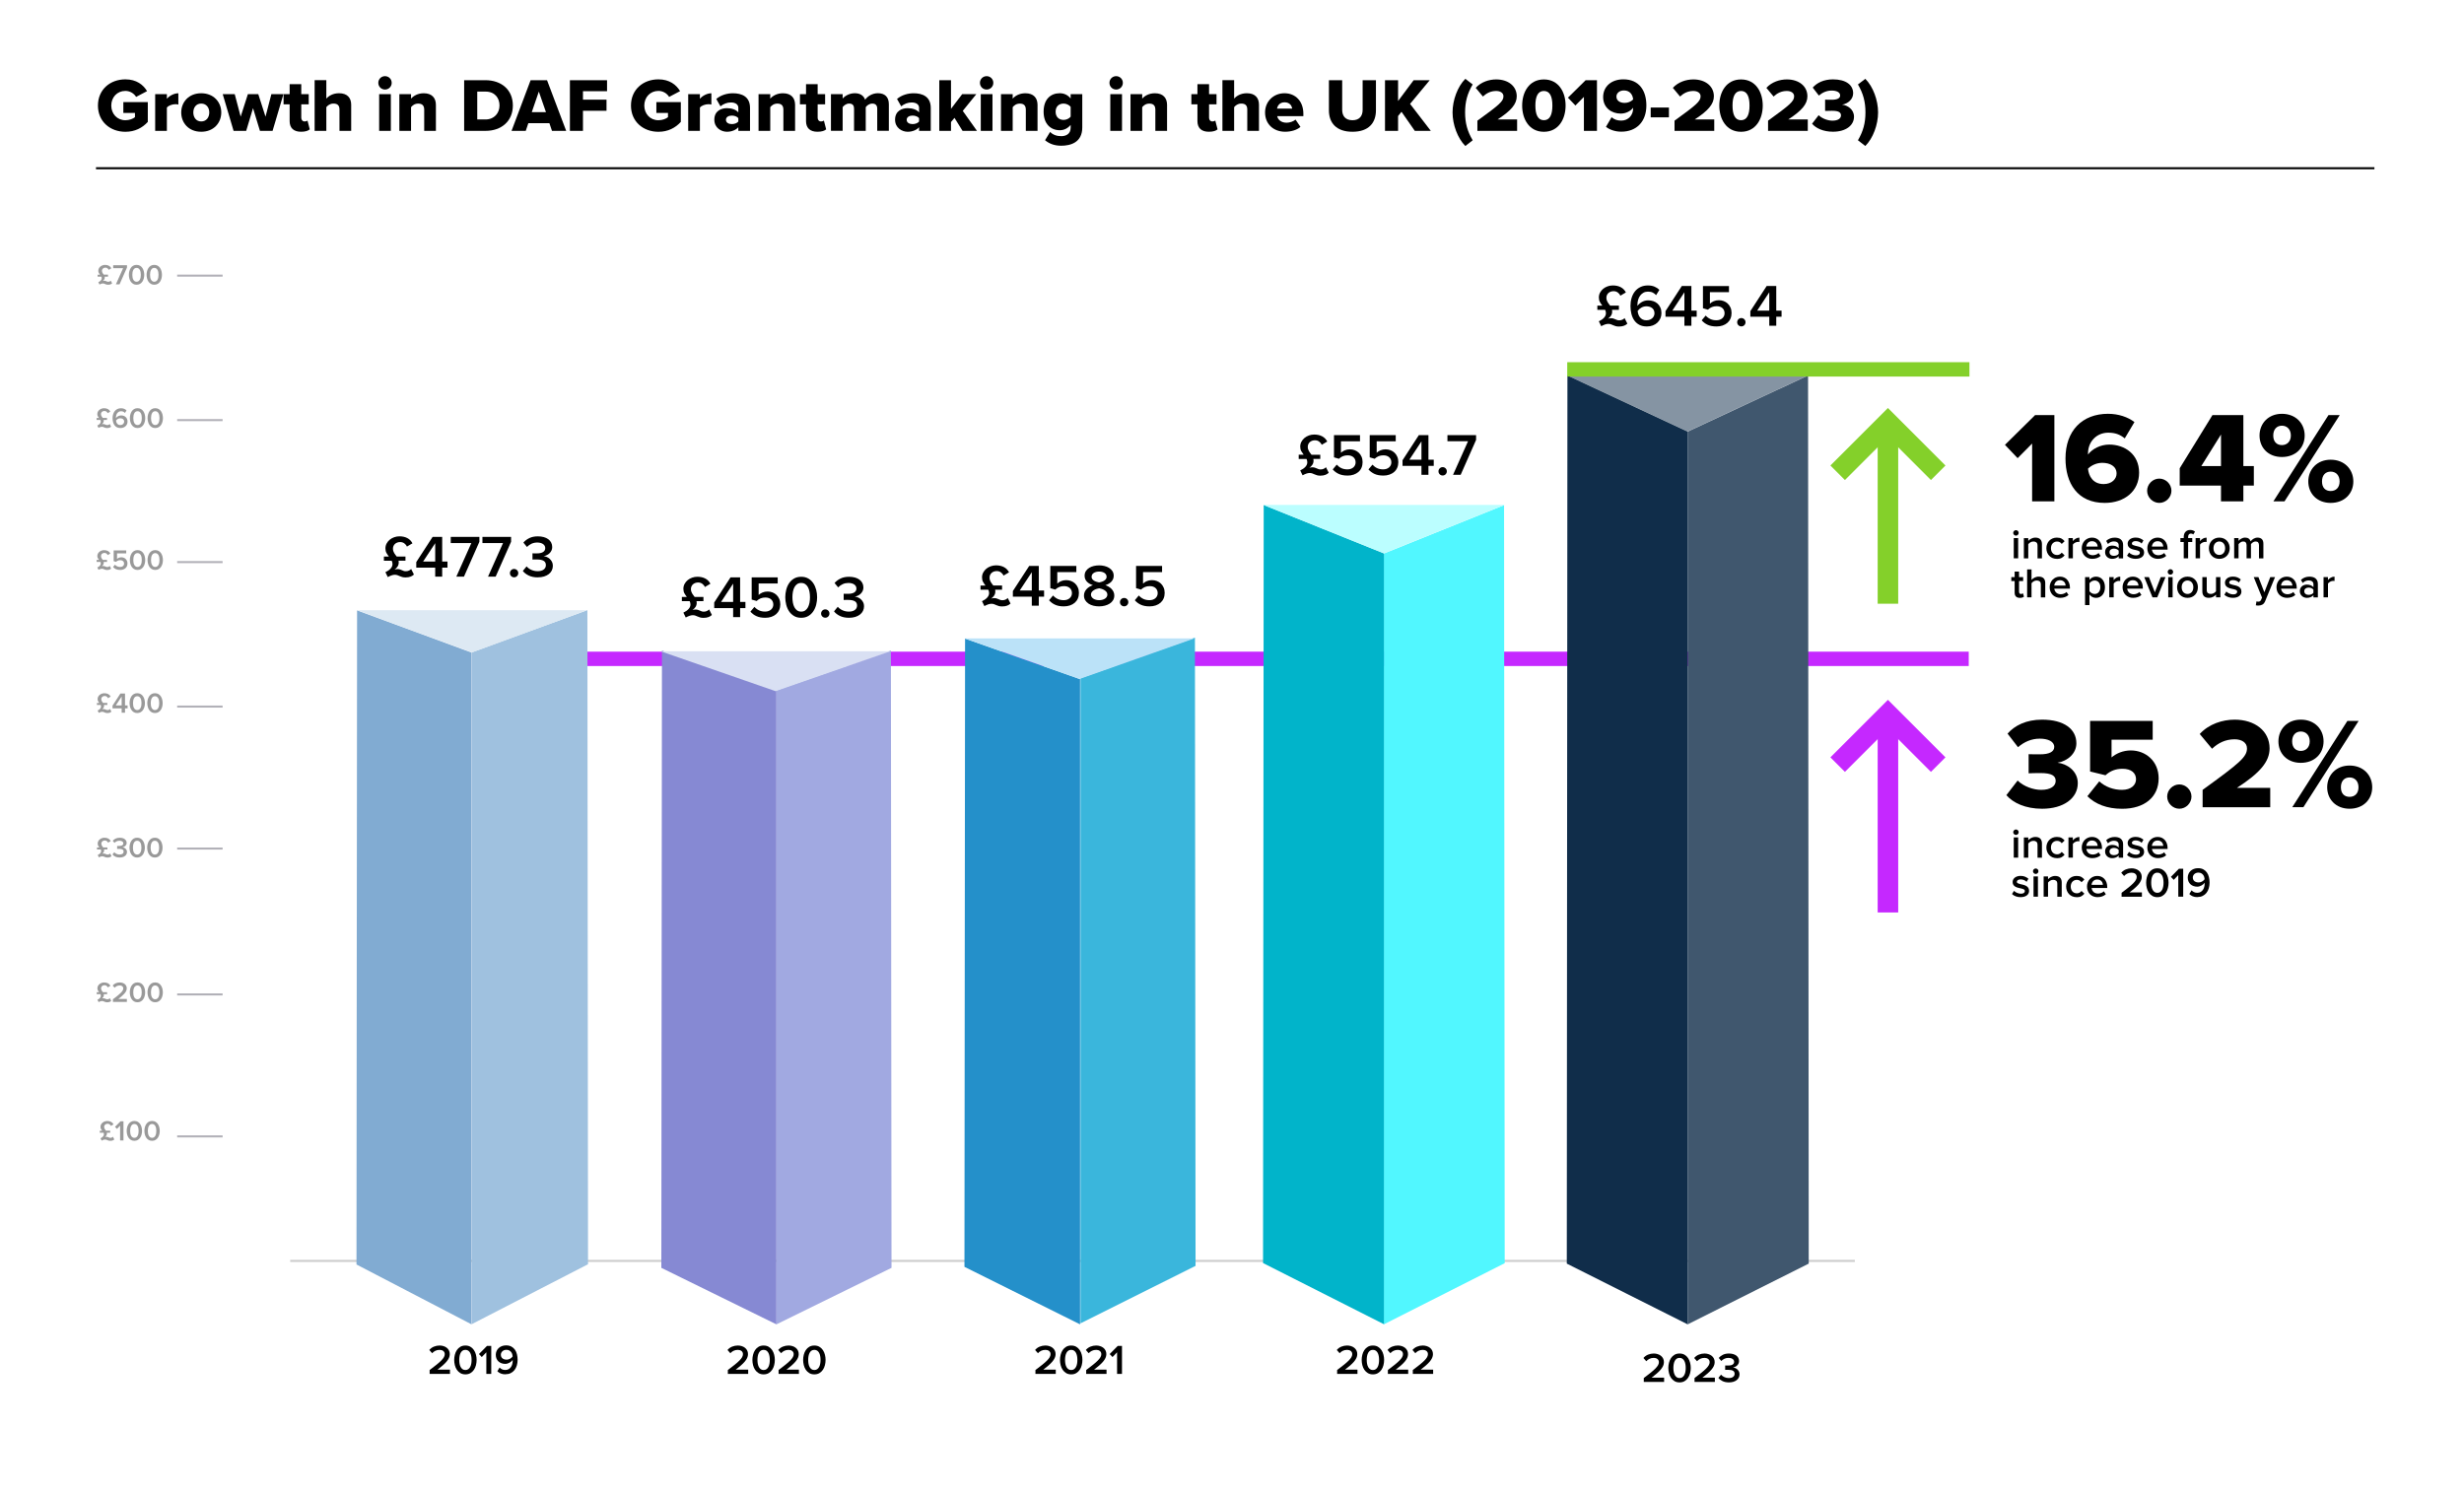
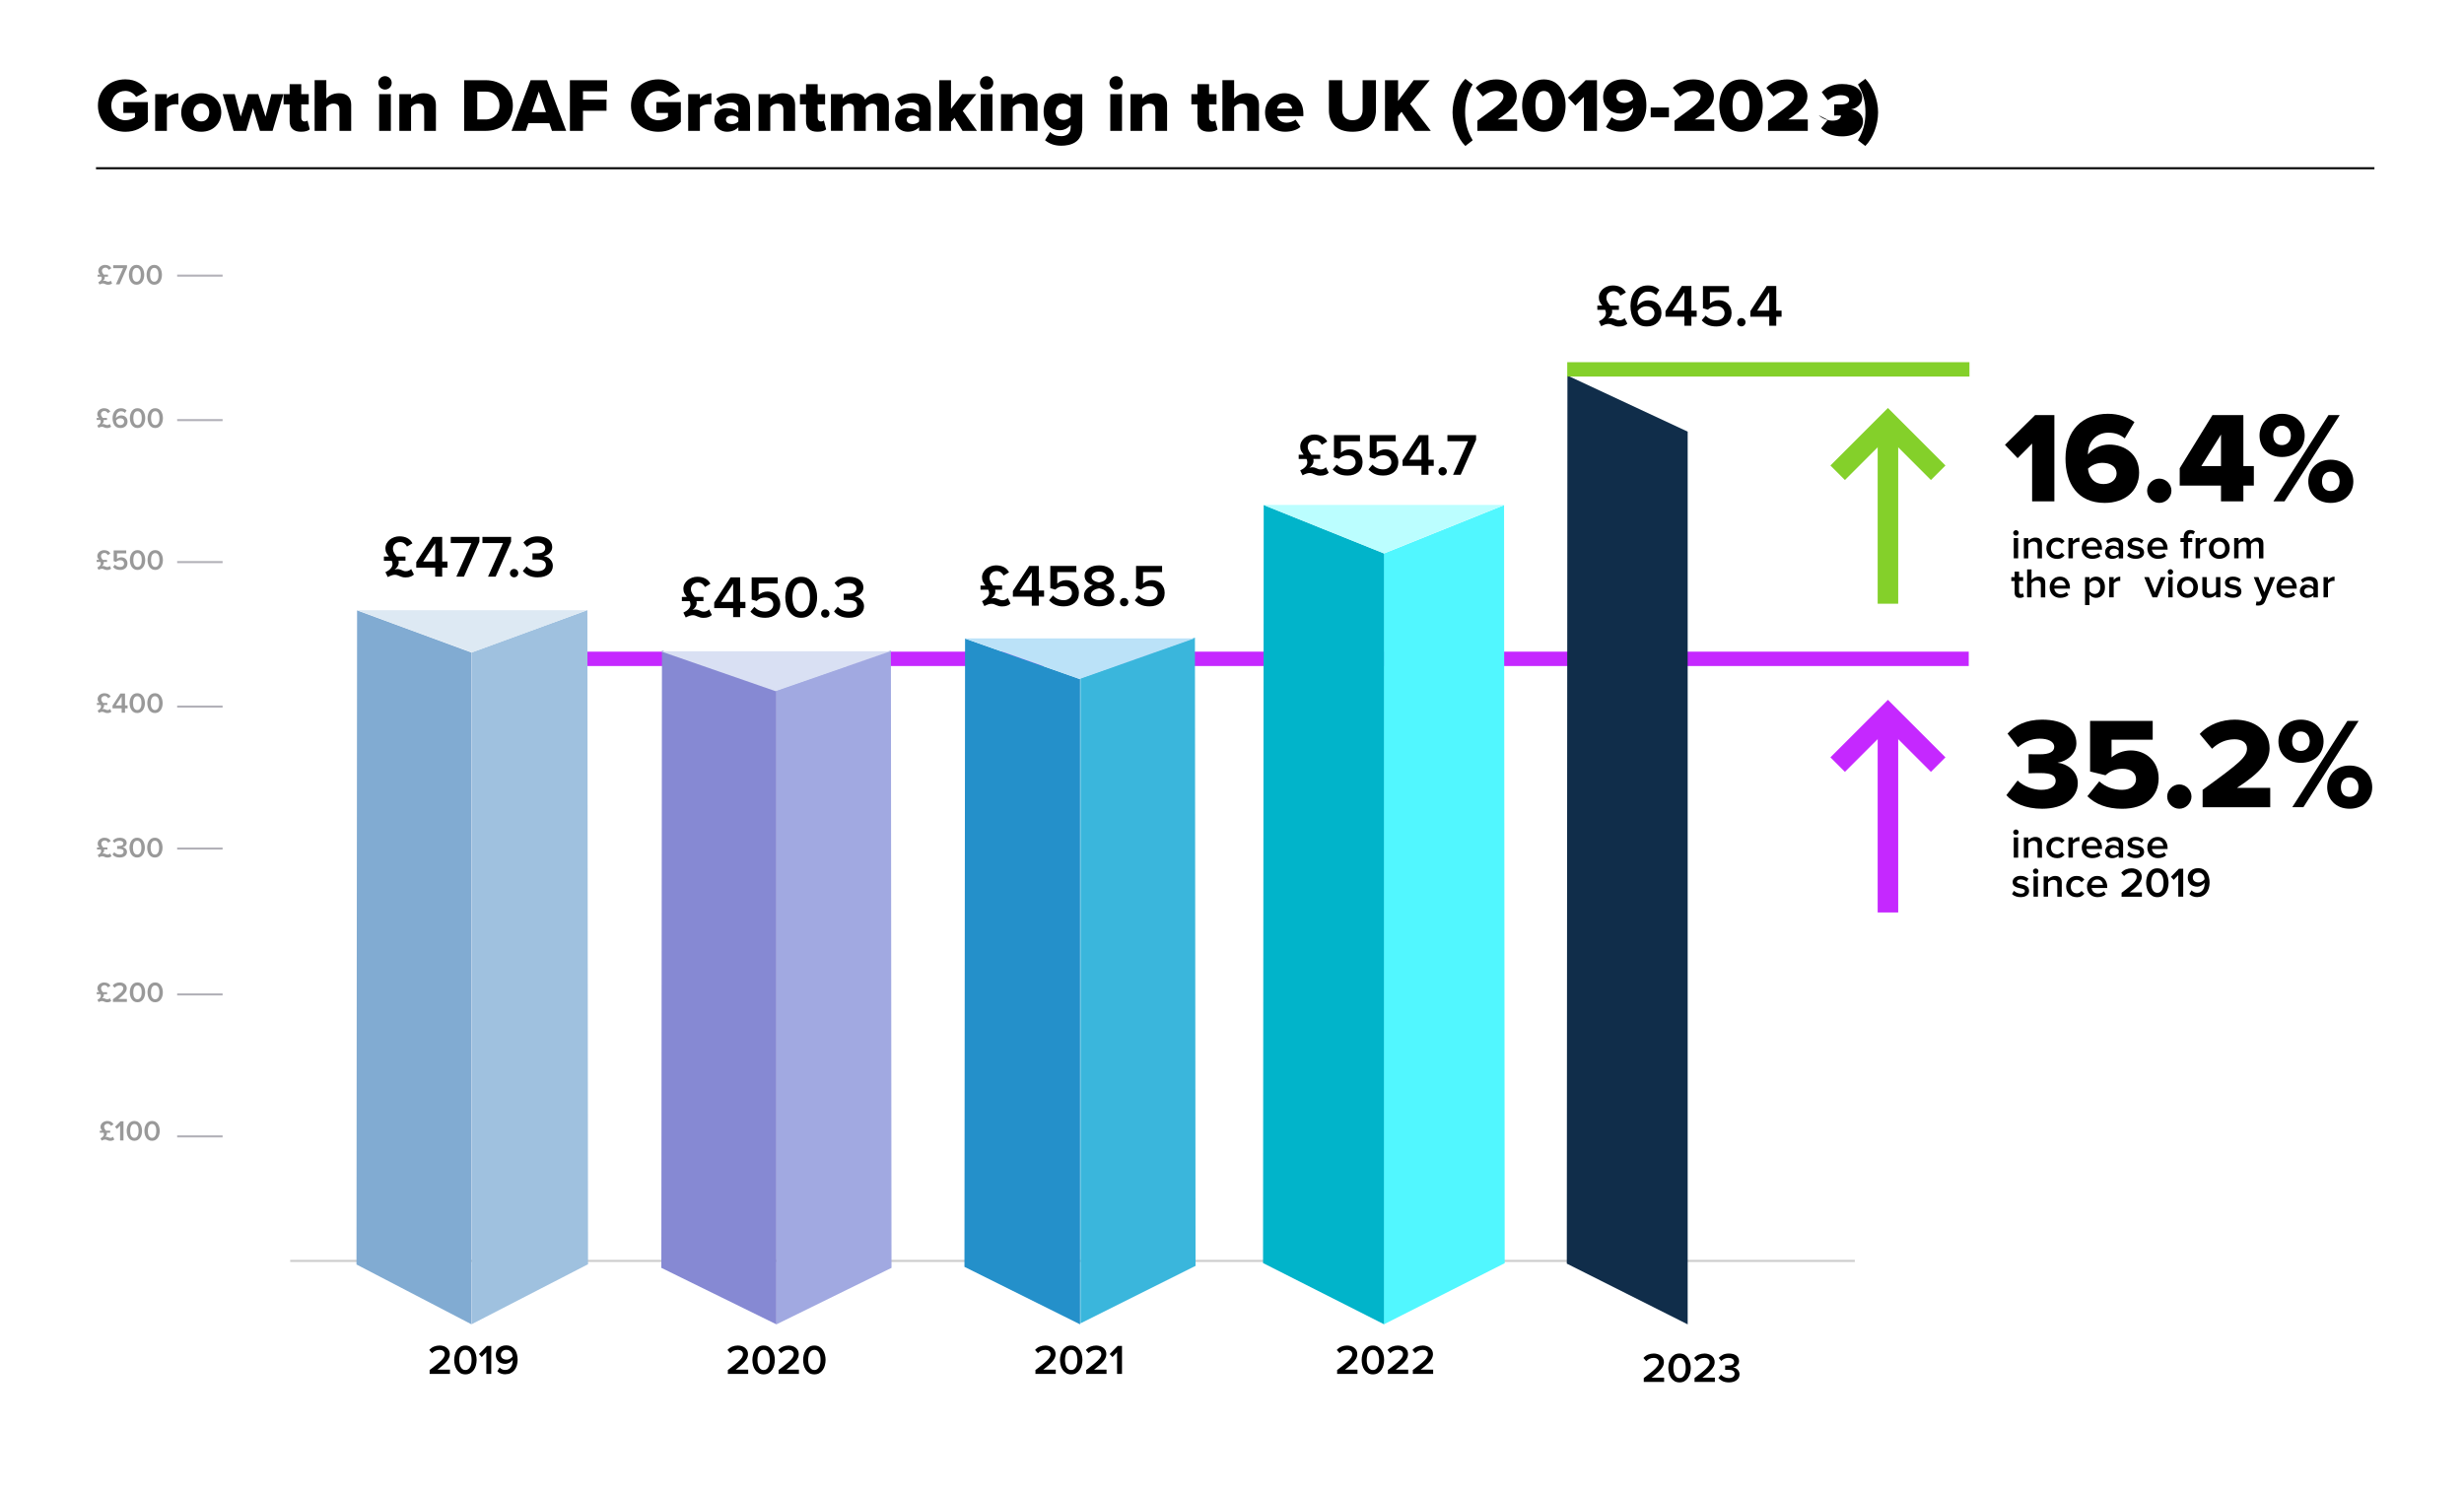
<svg xmlns="http://www.w3.org/2000/svg" id="Layer_2" viewBox="0 0 1200 727.85">
  <defs>
    <style>
      .cls-1 {
        fill: #3ab6dc;
      }

      .cls-1, .cls-2, .cls-3, .cls-4, .cls-5, .cls-6, .cls-7 {
        isolation: isolate;
      }

      .cls-2 {
        fill: #81abd2;
      }

      .cls-8 {
        stroke: #000;
      }

      .cls-8, .cls-9, .cls-10, .cls-11, .cls-12, .cls-13 {
        stroke-miterlimit: 10;
      }

      .cls-8, .cls-9, .cls-11 {
        fill: none;
      }

      .cls-14 {
        fill: #40576e;
      }

      .cls-15 {
        opacity: .51;
      }

      .cls-16, .cls-12 {
        fill: #fff;
      }

      .cls-17 {
        fill: #01b4ca;
      }

      .cls-3 {
        fill: #a1a9e1;
      }

      .cls-4 {
        fill: #8689d3;
      }

      .cls-18 {
        fill: #102d4a;
      }

      .cls-19 {
        fill: #bbe2f8;
      }

      .cls-9, .cls-10 {
        stroke: #84d02a;
      }

      .cls-9, .cls-11 {
        stroke-width: 10px;
      }

      .cls-10, .cls-13 {
        stroke-width: 7px;
      }

      .cls-11, .cls-13 {
        stroke: #c528ff;
      }

      .cls-12 {
        stroke: #b2b1b8;
      }

      .cls-20 {
        fill: #51f7ff;
      }

      .cls-21 {
        opacity: .2;
      }

      .cls-6 {
        fill: #2490ca;
      }

      .cls-7 {
        fill: #9fc1df;
      }

      .cls-22 {
        fill: #bbfeff;
      }

      .cls-23 {
        fill: #999;
      }

      .cls-24 {
        fill: #d9e0f3;
      }

      .cls-25 {
        fill: #dde9f3;
      }
    </style>
  </defs>
  <g id="_Ñëîé_1" data-name="Ñëîé_1">
    <rect class="cls-16" width="1200" height="727.85" />
    <line class="cls-8" x1="46.75" y1="81.94" x2="1156.37" y2="81.94" />
    <line class="cls-13" x1="231.2" y1="320.9" x2="958.8" y2="320.9" />
    <g class="cls-21">
      <rect x="141.33" y="613.65" width="762" height="1" />
    </g>
    <g>
      <path d="M209.24,669.17v-1.88c1.32-.99,2.45-1.86,3.38-2.61.93-.75,1.69-1.42,2.28-2.02s1.01-1.14,1.29-1.63c.27-.49.41-.98.41-1.47,0-.35-.07-.66-.21-.93-.14-.27-.33-.48-.56-.65-.23-.17-.49-.3-.79-.38-.29-.08-.6-.12-.91-.12-.8,0-1.51.15-2.11.45-.61.3-1.13.69-1.56,1.18l-1.39-1.57c.61-.73,1.36-1.28,2.25-1.64.89-.36,1.81-.54,2.77-.54.65,0,1.28.09,1.88.28s1.13.45,1.59.81c.46.35.82.79,1.09,1.32.27.52.4,1.13.4,1.81,0,.63-.14,1.24-.42,1.85s-.68,1.21-1.2,1.82-1.15,1.22-1.88,1.86c-.73.63-1.56,1.3-2.47,1.99h6.06v2.1h-9.88Z" />
      <path d="M226.66,669.41c-.95,0-1.78-.21-2.46-.62-.69-.42-1.25-.95-1.7-1.61-.44-.66-.77-1.41-.98-2.25-.21-.84-.32-1.69-.32-2.55s.11-1.7.32-2.54c.21-.84.54-1.59.98-2.25.44-.67,1.01-1.2,1.7-1.61.69-.41,1.51-.61,2.46-.61s1.78.2,2.46.61c.69.41,1.25.95,1.7,1.61.44.67.77,1.42.98,2.25.21.84.32,1.68.32,2.54s-.11,1.71-.32,2.55c-.21.84-.54,1.6-.98,2.25-.44.66-1.01,1.2-1.7,1.61-.69.42-1.51.62-2.46.62ZM226.66,667.29c.56,0,1.02-.14,1.4-.41.38-.27.69-.63.93-1.08.24-.45.41-.97.52-1.56.11-.59.16-1.21.16-1.87s-.05-1.28-.16-1.87c-.11-.59-.28-1.11-.52-1.56s-.55-.81-.93-1.07c-.38-.27-.85-.4-1.4-.4s-1.02.13-1.4.4c-.38.27-.69.62-.92,1.07s-.41.97-.52,1.56-.16,1.21-.16,1.87.05,1.28.16,1.87.28,1.11.52,1.56c.24.45.55.81.92,1.08.38.27.85.41,1.4.41Z" />
      <path d="M236.85,669.17v-10.51l-2.22,2.31-1.39-1.45,3.92-3.96h2.08v13.61h-2.39Z" />
      <path d="M246.1,669.39c-.84,0-1.58-.14-2.23-.41-.64-.27-1.2-.64-1.66-1.1l1.1-1.8c.35.37.74.66,1.17.87.43.21.97.32,1.62.32.61,0,1.14-.13,1.6-.39.46-.26.83-.59,1.12-1.01.29-.42.51-.89.65-1.43.14-.54.21-1.08.21-1.64v-.41c-.16.23-.37.46-.62.68s-.53.43-.85.61c-.31.18-.66.33-1.03.45-.38.12-.76.17-1.15.17-.61,0-1.19-.1-1.75-.29s-1.04-.47-1.46-.84c-.42-.37-.76-.83-1-1.38-.24-.55-.37-1.19-.37-1.91,0-.62.12-1.22.36-1.78.24-.56.57-1.04,1.01-1.46s.96-.74,1.58-.98c.62-.24,1.31-.36,2.07-.36.99,0,1.84.19,2.56.57.71.38,1.29.89,1.74,1.53.45.64.78,1.38.99,2.24.21.85.32,1.75.32,2.7s-.13,1.9-.39,2.76c-.26.86-.64,1.6-1.14,2.23s-1.12,1.13-1.87,1.49-1.61.54-2.58.54ZM246.69,662.25c.58,0,1.14-.14,1.67-.43.53-.29.97-.67,1.31-1.16-.03-.37-.1-.74-.22-1.12-.12-.38-.31-.72-.55-1.03-.25-.31-.55-.56-.92-.76-.37-.2-.82-.3-1.35-.3-.45,0-.84.07-1.17.21s-.62.33-.85.56-.41.49-.52.76c-.12.28-.17.55-.17.83,0,.42.08.79.22,1.09.15.31.35.56.61.75s.55.34.89.44c.33.09.68.14,1.05.14Z" />
    </g>
    <g>
      <path d="M354.47,669.17v-1.88c1.32-.99,2.45-1.86,3.38-2.61.93-.75,1.69-1.42,2.28-2.02s1.01-1.14,1.29-1.63c.27-.49.41-.98.41-1.47,0-.35-.07-.66-.21-.93-.14-.27-.33-.48-.56-.65-.23-.17-.49-.3-.79-.38-.29-.08-.6-.12-.91-.12-.8,0-1.51.15-2.11.45-.61.3-1.13.69-1.56,1.18l-1.39-1.57c.61-.73,1.36-1.28,2.25-1.64.89-.36,1.81-.54,2.77-.54.65,0,1.28.09,1.88.28s1.13.45,1.59.81c.46.35.82.79,1.09,1.32.27.52.4,1.13.4,1.81,0,.63-.14,1.24-.42,1.85s-.68,1.21-1.2,1.82-1.15,1.22-1.88,1.86c-.73.63-1.56,1.3-2.47,1.99h6.06v2.1h-9.88Z" />
      <path d="M371.89,669.41c-.95,0-1.78-.21-2.46-.62-.69-.42-1.25-.95-1.7-1.61-.44-.66-.77-1.41-.98-2.25-.21-.84-.32-1.69-.32-2.55s.11-1.7.32-2.54c.21-.84.54-1.59.98-2.25.44-.67,1.01-1.2,1.7-1.61.69-.41,1.51-.61,2.46-.61s1.78.2,2.46.61c.69.41,1.25.95,1.7,1.61.44.67.77,1.42.98,2.25.21.84.32,1.68.32,2.54s-.11,1.71-.32,2.55c-.21.84-.54,1.6-.98,2.25-.44.66-1.01,1.2-1.7,1.61-.69.42-1.51.62-2.46.62ZM371.89,667.29c.56,0,1.02-.14,1.4-.41.38-.27.69-.63.93-1.08.24-.45.41-.97.52-1.56.11-.59.16-1.21.16-1.87s-.05-1.28-.16-1.87c-.11-.59-.28-1.11-.52-1.56s-.55-.81-.93-1.07c-.38-.27-.85-.4-1.4-.4s-1.02.13-1.4.4c-.38.27-.69.62-.92,1.07s-.41.97-.52,1.56-.16,1.21-.16,1.87.05,1.28.16,1.87.28,1.11.52,1.56c.24.45.55.81.92,1.08.38.27.85.41,1.4.41Z" />
      <path d="M379.18,669.17v-1.88c1.32-.99,2.45-1.86,3.38-2.61.93-.75,1.69-1.42,2.28-2.02s1.01-1.14,1.29-1.63c.27-.49.41-.98.41-1.47,0-.35-.07-.66-.21-.93-.14-.27-.33-.48-.56-.65-.23-.17-.49-.3-.79-.38-.29-.08-.6-.12-.91-.12-.8,0-1.51.15-2.11.45-.61.3-1.13.69-1.56,1.18l-1.39-1.57c.61-.73,1.36-1.28,2.25-1.64.89-.36,1.81-.54,2.77-.54.65,0,1.28.09,1.88.28s1.13.45,1.59.81c.46.35.82.79,1.09,1.32.27.52.4,1.13.4,1.81,0,.63-.14,1.24-.42,1.85s-.68,1.21-1.2,1.82-1.15,1.22-1.88,1.86c-.73.63-1.56,1.3-2.47,1.99h6.06v2.1h-9.88Z" />
      <path d="M396.6,669.41c-.95,0-1.78-.21-2.46-.62-.69-.42-1.25-.95-1.7-1.61-.44-.66-.77-1.41-.98-2.25-.21-.84-.32-1.69-.32-2.55s.11-1.7.32-2.54c.21-.84.54-1.59.98-2.25.44-.67,1.01-1.2,1.7-1.61.69-.41,1.51-.61,2.46-.61s1.78.2,2.46.61c.69.41,1.25.95,1.7,1.61.44.67.77,1.42.98,2.25.21.84.32,1.68.32,2.54s-.11,1.71-.32,2.55c-.21.84-.54,1.6-.98,2.25-.44.66-1.01,1.2-1.7,1.61-.69.42-1.51.62-2.46.62ZM396.6,667.29c.56,0,1.02-.14,1.4-.41.38-.27.69-.63.93-1.08.24-.45.41-.97.52-1.56.11-.59.16-1.21.16-1.87s-.05-1.28-.16-1.87c-.11-.59-.28-1.11-.52-1.56s-.55-.81-.93-1.07c-.38-.27-.85-.4-1.4-.4s-1.02.13-1.4.4c-.38.27-.69.62-.92,1.07s-.41.97-.52,1.56-.16,1.21-.16,1.87.05,1.28.16,1.87.28,1.11.52,1.56c.24.45.55.81.92,1.08.38.27.85.41,1.4.41Z" />
    </g>
    <g>
      <path d="M504.27,669.17v-1.88c1.32-.99,2.45-1.86,3.38-2.61.93-.75,1.69-1.42,2.28-2.02s1.01-1.14,1.29-1.63c.27-.49.41-.98.41-1.47,0-.35-.07-.66-.21-.93-.14-.27-.33-.48-.56-.65-.23-.17-.49-.3-.79-.38-.29-.08-.6-.12-.91-.12-.8,0-1.51.15-2.11.45-.61.3-1.13.69-1.56,1.18l-1.39-1.57c.61-.73,1.36-1.28,2.25-1.64.89-.36,1.81-.54,2.77-.54.65,0,1.28.09,1.88.28s1.13.45,1.59.81c.46.35.82.79,1.09,1.32.27.52.4,1.13.4,1.81,0,.63-.14,1.24-.42,1.85s-.68,1.21-1.2,1.82-1.15,1.22-1.88,1.86c-.73.63-1.56,1.3-2.47,1.99h6.06v2.1h-9.88Z" />
      <path d="M521.69,669.41c-.95,0-1.78-.21-2.46-.62-.69-.42-1.25-.95-1.7-1.61-.44-.66-.77-1.41-.98-2.25-.21-.84-.32-1.69-.32-2.55s.11-1.7.32-2.54c.21-.84.54-1.59.98-2.25.44-.67,1.01-1.2,1.7-1.61.69-.41,1.51-.61,2.46-.61s1.78.2,2.46.61c.69.41,1.25.95,1.7,1.61.44.67.77,1.42.98,2.25.21.84.32,1.68.32,2.54s-.11,1.71-.32,2.55c-.21.84-.54,1.6-.98,2.25-.44.66-1.01,1.2-1.7,1.61-.69.42-1.51.62-2.46.62ZM521.69,667.29c.56,0,1.02-.14,1.4-.41.38-.27.69-.63.93-1.08.24-.45.41-.97.52-1.56.11-.59.16-1.21.16-1.87s-.05-1.28-.16-1.87c-.11-.59-.28-1.11-.52-1.56s-.55-.81-.93-1.07c-.38-.27-.85-.4-1.4-.4s-1.02.13-1.4.4c-.38.27-.69.62-.92,1.07s-.41.97-.52,1.56-.16,1.21-.16,1.87.05,1.28.16,1.87.28,1.11.52,1.56c.24.45.55.81.92,1.08.38.27.85.41,1.4.41Z" />
      <path d="M528.99,669.17v-1.88c1.32-.99,2.45-1.86,3.38-2.61.93-.75,1.69-1.42,2.28-2.02s1.01-1.14,1.29-1.63c.27-.49.41-.98.41-1.47,0-.35-.07-.66-.21-.93-.14-.27-.33-.48-.56-.65-.23-.17-.49-.3-.79-.38-.29-.08-.6-.12-.91-.12-.8,0-1.51.15-2.11.45-.61.3-1.13.69-1.56,1.18l-1.39-1.57c.61-.73,1.36-1.28,2.25-1.64.89-.36,1.81-.54,2.77-.54.65,0,1.28.09,1.88.28s1.13.45,1.59.81c.46.35.82.79,1.09,1.32.27.52.4,1.13.4,1.81,0,.63-.14,1.24-.42,1.85s-.68,1.21-1.2,1.82-1.15,1.22-1.88,1.86c-.73.63-1.56,1.3-2.47,1.99h6.06v2.1h-9.88Z" />
      <path d="M544.03,669.17v-10.51l-2.22,2.31-1.39-1.45,3.92-3.96h2.08v13.61h-2.39Z" />
    </g>
    <g>
      <path d="M651.2,669.17v-1.88c1.32-.99,2.45-1.86,3.38-2.61.93-.75,1.69-1.42,2.28-2.02s1.01-1.14,1.29-1.63c.27-.49.41-.98.41-1.47,0-.35-.07-.66-.21-.93-.14-.27-.33-.48-.56-.65-.23-.17-.49-.3-.79-.38-.29-.08-.6-.12-.91-.12-.8,0-1.51.15-2.11.45-.61.3-1.13.69-1.56,1.18l-1.39-1.57c.61-.73,1.36-1.28,2.25-1.64.89-.36,1.81-.54,2.77-.54.65,0,1.28.09,1.88.28s1.13.45,1.59.81c.46.35.82.79,1.09,1.32.27.52.4,1.13.4,1.81,0,.63-.14,1.24-.42,1.85s-.68,1.21-1.2,1.82-1.15,1.22-1.88,1.86c-.73.63-1.56,1.3-2.47,1.99h6.06v2.1h-9.88Z" />
      <path d="M668.62,669.41c-.95,0-1.78-.21-2.46-.62-.69-.42-1.25-.95-1.7-1.61-.44-.66-.77-1.41-.98-2.25-.21-.84-.32-1.69-.32-2.55s.11-1.7.32-2.54c.21-.84.54-1.59.98-2.25.44-.67,1.01-1.2,1.7-1.61.69-.41,1.51-.61,2.46-.61s1.78.2,2.46.61c.69.41,1.25.95,1.7,1.61.44.67.77,1.42.98,2.25.21.84.32,1.68.32,2.54s-.11,1.71-.32,2.55c-.21.84-.54,1.6-.98,2.25-.44.66-1.01,1.2-1.7,1.61-.69.42-1.51.62-2.46.62ZM668.62,667.29c.56,0,1.02-.14,1.4-.41.38-.27.69-.63.93-1.08.24-.45.41-.97.52-1.56.11-.59.16-1.21.16-1.87s-.05-1.28-.16-1.87c-.11-.59-.28-1.11-.52-1.56s-.55-.81-.93-1.07c-.38-.27-.85-.4-1.4-.4s-1.02.13-1.4.4c-.38.27-.69.62-.92,1.07s-.41.97-.52,1.56-.16,1.21-.16,1.87.05,1.28.16,1.87.28,1.11.52,1.56c.24.45.55.81.92,1.08.38.27.85.41,1.4.41Z" />
      <path d="M675.91,669.17v-1.88c1.32-.99,2.45-1.86,3.38-2.61.93-.75,1.69-1.42,2.28-2.02s1.01-1.14,1.29-1.63c.27-.49.41-.98.41-1.47,0-.35-.07-.66-.21-.93-.14-.27-.33-.48-.56-.65-.23-.17-.49-.3-.79-.38-.29-.08-.6-.12-.91-.12-.8,0-1.51.15-2.11.45-.61.3-1.13.69-1.56,1.18l-1.39-1.57c.61-.73,1.36-1.28,2.25-1.64.89-.36,1.81-.54,2.77-.54.65,0,1.28.09,1.88.28s1.13.45,1.59.81c.46.35.82.79,1.09,1.32.27.52.4,1.13.4,1.81,0,.63-.14,1.24-.42,1.85s-.68,1.21-1.2,1.82-1.15,1.22-1.88,1.86c-.73.63-1.56,1.3-2.47,1.99h6.06v2.1h-9.88Z" />
      <path d="M688.06,669.17v-1.88c1.32-.99,2.45-1.86,3.38-2.61.93-.75,1.69-1.42,2.28-2.02s1.01-1.14,1.29-1.63c.27-.49.41-.98.41-1.47,0-.35-.07-.66-.21-.93-.14-.27-.33-.48-.56-.65-.23-.17-.49-.3-.79-.38-.29-.08-.6-.12-.91-.12-.8,0-1.51.15-2.11.45-.61.3-1.13.69-1.56,1.18l-1.39-1.57c.61-.73,1.36-1.28,2.25-1.64.89-.36,1.81-.54,2.77-.54.65,0,1.28.09,1.88.28s1.13.45,1.59.81c.46.35.82.79,1.09,1.32.27.52.4,1.13.4,1.81,0,.63-.14,1.24-.42,1.85s-.68,1.21-1.2,1.82-1.15,1.22-1.88,1.86c-.73.63-1.56,1.3-2.47,1.99h6.06v2.1h-9.88Z" />
    </g>
    <g>
      <path d="M800.54,673.07v-1.88c1.32-.99,2.45-1.86,3.38-2.61.93-.75,1.69-1.42,2.28-2.02.58-.6,1.01-1.14,1.29-1.63s.41-.98.41-1.47c0-.35-.07-.66-.21-.93-.14-.27-.33-.48-.56-.65s-.49-.3-.79-.38c-.29-.08-.6-.12-.91-.12-.8,0-1.51.15-2.11.45s-1.13.69-1.56,1.18l-1.39-1.57c.61-.73,1.36-1.28,2.25-1.64.89-.36,1.81-.54,2.77-.54.65,0,1.28.09,1.88.28s1.13.45,1.59.81.82.79,1.09,1.32.4,1.13.4,1.81c0,.62-.14,1.24-.42,1.85s-.68,1.21-1.2,1.82-1.15,1.22-1.88,1.86c-.73.63-1.56,1.29-2.47,1.99h6.06v2.1h-9.88Z" />
      <path d="M817.96,673.32c-.95,0-1.78-.21-2.46-.62-.69-.41-1.25-.95-1.7-1.61-.44-.66-.77-1.41-.98-2.26-.21-.84-.32-1.69-.32-2.55s.11-1.71.32-2.54c.21-.84.54-1.59.98-2.26.44-.67,1.01-1.2,1.7-1.61.69-.41,1.51-.61,2.46-.61s1.78.21,2.46.61c.69.41,1.25.95,1.7,1.61.44.67.77,1.42.98,2.26.21.84.32,1.68.32,2.54s-.11,1.71-.32,2.55c-.21.84-.54,1.6-.98,2.26-.44.66-1.01,1.2-1.7,1.61-.69.42-1.51.62-2.46.62ZM817.96,671.2c.56,0,1.02-.13,1.4-.41.38-.27.69-.63.93-1.08.24-.45.41-.97.52-1.56.11-.59.16-1.21.16-1.87s-.05-1.28-.16-1.87c-.11-.59-.28-1.11-.52-1.56s-.55-.8-.93-1.07c-.38-.27-.85-.4-1.4-.4s-1.02.13-1.4.4c-.38.27-.69.62-.92,1.07s-.41.97-.52,1.56-.16,1.21-.16,1.87.05,1.28.16,1.87.28,1.11.52,1.56c.24.45.55.81.92,1.08.38.27.85.41,1.4.41Z" />
      <path d="M825.26,673.07v-1.88c1.32-.99,2.45-1.86,3.38-2.61.93-.75,1.69-1.42,2.28-2.02.58-.6,1.01-1.14,1.29-1.63s.41-.98.41-1.47c0-.35-.07-.66-.21-.93-.14-.27-.33-.48-.56-.65s-.49-.3-.79-.38c-.29-.08-.6-.12-.91-.12-.8,0-1.51.15-2.11.45s-1.13.69-1.56,1.18l-1.39-1.57c.61-.73,1.36-1.28,2.25-1.64.89-.36,1.81-.54,2.77-.54.65,0,1.28.09,1.88.28s1.13.45,1.59.81.82.79,1.09,1.32.4,1.13.4,1.81c0,.62-.14,1.24-.42,1.85s-.68,1.21-1.2,1.82-1.15,1.22-1.88,1.86c-.73.63-1.56,1.29-2.47,1.99h6.06v2.1h-9.88Z" />
      <path d="M842.02,673.32c-1.22,0-2.27-.21-3.14-.64-.87-.43-1.54-.95-2-1.56l1.29-1.57c.44.52.99.92,1.66,1.21.67.29,1.38.44,2.11.44.9,0,1.59-.19,2.09-.56s.75-.88.75-1.52c0-.68-.26-1.17-.78-1.47-.52-.3-1.27-.45-2.25-.45h-.92c-.33,0-.54,0-.65.02v-2.14c.12.01.35.02.67.02h.9c.39,0,.76-.04,1.1-.1.34-.07.64-.18.89-.33.25-.15.45-.34.59-.56.14-.22.21-.49.21-.81s-.07-.59-.21-.83c-.14-.24-.34-.44-.59-.6-.25-.16-.54-.29-.88-.37-.33-.08-.69-.12-1.07-.12-.69,0-1.33.13-1.91.39-.58.26-1.11.63-1.6,1.12l-1.22-1.49c.52-.61,1.19-1.12,2.01-1.53s1.81-.61,2.95-.61c.74,0,1.41.09,2.01.26s1.12.41,1.55.72c.43.31.76.7,1,1.15.24.46.36.97.36,1.54,0,.45-.09.85-.26,1.21-.18.36-.41.67-.68.94-.28.26-.59.48-.95.64-.35.16-.71.27-1.06.33.33.03.68.12,1.05.27s.72.36,1.03.64c.31.28.57.62.79,1.01s.32.86.32,1.39c0,.57-.12,1.1-.36,1.59s-.58.91-1.03,1.26c-.45.35-.99.62-1.62.82s-1.35.29-2.13.29Z" />
    </g>
    <g>
      <path d="M989.67,244.2v-28.16l-7.06,7.12-6.17-6.49,14.68-14.49h9.39v42.02h-10.84Z" />
      <path d="M1026.71,201.55c4.98,0,9.64,1.58,12.79,4.03l-4.72,7.94c-2.33-1.89-4.6-2.77-8.06-2.77-5.54,0-9.83,4.22-9.83,10.14v.5c2.08-2.77,6.05-4.85,10.33-4.85,7.56,0,14.55,4.72,14.55,13.67s-6.99,14.74-16.76,14.74c-13.29,0-19.09-9.64-19.09-21.67,0-13.42,8.06-21.74,20.79-21.74ZM1023.94,225.43c-2.65,0-5.17,1.01-7.06,2.84.32,3.46,2.33,7.5,7.62,7.5,4.09,0,6.3-2.58,6.3-5.1,0-3.72-3.4-5.23-6.87-5.23Z" />
      <path d="M1051.6,233.11c3.21,0,5.92,2.71,5.92,5.92s-2.71,5.92-5.92,5.92-5.92-2.71-5.92-5.92,2.71-5.92,5.92-5.92Z" />
      <path d="M1081.65,244.2v-7.69h-20.1v-8.44l15.94-25.89h15.06v24.82h5.1v9.51h-5.1v7.69h-10.9ZM1081.65,211.63l-9.58,15.37h9.58v-15.37Z" />
      <path d="M1111.32,201.55c6.74,0,11.09,4.66,11.09,10.58s-4.35,10.46-11.09,10.46-10.9-4.6-10.9-10.46,4.28-10.58,10.9-10.58ZM1111.32,207.34c-2.39,0-4.22,1.64-4.22,4.79s1.83,4.66,4.22,4.66,4.35-1.64,4.35-4.66-1.89-4.79-4.35-4.79ZM1107.16,244.2l26.84-42.02h5.48l-26.9,42.02h-5.42ZM1135.07,223.91c6.68,0,11.03,4.66,11.03,10.58s-4.35,10.46-11.03,10.46-10.9-4.6-10.9-10.46,4.28-10.58,10.9-10.58ZM1135.07,229.71c-2.46,0-4.22,1.64-4.22,4.79s1.76,4.66,4.22,4.66,4.35-1.58,4.35-4.66-1.89-4.79-4.35-4.79Z" />
    </g>
    <g>
      <path d="M981.79,260.89c-.35,0-.66-.13-.93-.39-.27-.26-.4-.57-.4-.94s.13-.68.4-.94c.27-.26.58-.39.93-.39s.68.13.94.39.39.57.39.94-.13.68-.39.94c-.26.26-.57.39-.94.39ZM980.73,271.95v-9.86h2.14v9.86h-2.14Z" />
      <path d="M992.3,271.95v-6.16c0-.76-.18-1.29-.54-1.59-.36-.3-.84-.45-1.44-.45-.56,0-1.06.14-1.5.41-.44.27-.79.58-1.03.92v6.88h-2.14v-9.86h2.14v1.35c.16-.19.36-.38.6-.57.24-.19.5-.36.8-.51.29-.15.61-.27.96-.37.35-.1.72-.14,1.11-.14,1.06,0,1.86.27,2.39.82.53.54.8,1.33.8,2.35v6.94h-2.14Z" />
      <path d="M1001.71,272.2c-.75,0-1.44-.13-2.06-.39-.63-.26-1.16-.62-1.61-1.08s-.8-1.01-1.05-1.64c-.25-.63-.38-1.32-.38-2.07s.13-1.44.38-2.06c.25-.62.6-1.17,1.05-1.63.45-.46.99-.82,1.61-1.08.63-.26,1.31-.39,2.06-.39.97,0,1.75.17,2.35.52.6.35,1.07.76,1.43,1.24l-1.41,1.31c-.56-.78-1.31-1.16-2.27-1.16-.45,0-.86.08-1.22.25s-.68.39-.94.67c-.26.29-.46.63-.6,1.03-.14.4-.21.84-.21,1.32s.07.92.21,1.32c.14.4.34.75.6,1.04.26.29.57.52.94.68s.78.25,1.22.25c.94,0,1.69-.39,2.27-1.16l1.41,1.31c-.35.48-.83.89-1.43,1.24-.6.35-1.38.52-2.35.52Z" />
      <path d="M1007.36,271.95v-9.86h2.14v1.45c.37-.48.83-.87,1.39-1.19.56-.32,1.16-.48,1.82-.48v2.12c-.19-.04-.42-.06-.67-.06-.23,0-.47.03-.71.1s-.49.16-.72.29c-.24.12-.45.26-.64.42-.19.16-.34.32-.45.5v6.71h-2.14Z" />
      <path d="M1019,272.2c-.73,0-1.42-.12-2.05-.37-.63-.25-1.18-.6-1.64-1.05-.46-.46-.82-1-1.08-1.64s-.39-1.35-.39-2.12c0-.71.12-1.38.37-2.01.25-.63.59-1.18,1.03-1.64.44-.46.97-.83,1.58-1.1.61-.27,1.29-.41,2.02-.41s1.4.13,2,.4,1.11.64,1.53,1.12c.42.48.75,1.05.98,1.7.23.65.35,1.37.35,2.14v.51h-7.61c.04.37.14.72.3,1.05.16.33.37.62.63.87s.58.44.96.58c.38.14.79.21,1.26.21s.97-.09,1.49-.28c.52-.18.95-.45,1.31-.81l.98,1.41c-.49.48-1.08.83-1.78,1.07s-1.44.36-2.22.36ZM1021.61,266.22c-.01-.29-.08-.58-.18-.9-.11-.31-.28-.59-.5-.85s-.51-.46-.85-.62c-.34-.16-.76-.25-1.25-.25-.46,0-.86.08-1.19.23-.33.16-.61.36-.84.61-.22.25-.4.53-.52.85-.12.31-.2.62-.22.92h5.55Z" />
      <path d="M1031.83,271.95v-1.06c-.37.42-.83.75-1.38.97s-1.15.34-1.81.34c-.41,0-.82-.07-1.22-.2s-.78-.34-1.1-.61c-.33-.27-.59-.61-.8-1.02s-.31-.88-.31-1.43c0-.57.1-1.06.31-1.46.2-.4.47-.73.8-.99.33-.26.69-.45,1.1-.57.41-.12.82-.18,1.22-.18.67,0,1.28.11,1.83.32.55.21,1,.53,1.36.95v-1.47c0-.57-.21-1.02-.63-1.35s-.98-.49-1.67-.49c-1.1,0-2.08.42-2.92,1.25l-.88-1.49c.57-.54,1.21-.95,1.91-1.2.7-.26,1.45-.39,2.23-.39.54,0,1.06.06,1.56.18.5.12.93.32,1.31.6.37.28.67.65.9,1.1s.34,1.02.34,1.68v6.53h-2.14ZM1029.48,270.73c.48,0,.93-.08,1.35-.25s.76-.43,1-.77v-1.49c-.25-.34-.58-.59-1-.76-.42-.17-.88-.26-1.35-.26-.62,0-1.12.16-1.52.48-.4.32-.59.75-.59,1.3s.2.96.59,1.28.9.48,1.52.48Z" />
      <path d="M1040.12,272.2c-.84,0-1.63-.13-2.36-.39-.73-.26-1.35-.64-1.87-1.14l.98-1.55c.18.18.39.35.63.52.24.17.52.32.82.45.3.13.61.23.93.31.32.08.64.11.97.11.65,0,1.14-.12,1.46-.37.32-.25.48-.56.48-.96,0-.33-.15-.57-.44-.74-.29-.16-.66-.3-1.1-.41-.44-.11-.92-.22-1.44-.33-.52-.11-1-.27-1.44-.49-.44-.22-.81-.51-1.1-.88-.29-.37-.44-.86-.44-1.49,0-.41.08-.79.25-1.15s.42-.68.75-.95c.33-.27.73-.49,1.21-.65.48-.16,1.04-.25,1.66-.25.84,0,1.58.13,2.21.4.63.27,1.17.6,1.62.99l-.9,1.51c-.3-.34-.71-.62-1.22-.85-.52-.22-1.08-.34-1.69-.34-.57,0-1.02.11-1.35.34-.33.22-.49.51-.49.87,0,.3.15.52.44.66.29.14.66.27,1.1.38.44.11.92.22,1.44.34.52.12,1,.29,1.44.51.44.22.81.53,1.1.92s.44.91.44,1.56c0,.44-.09.84-.27,1.21-.18.38-.44.7-.79.97-.35.27-.78.49-1.29.64-.51.16-1.1.24-1.77.24Z" />
      <path d="M1050.94,272.2c-.73,0-1.42-.12-2.05-.37-.63-.25-1.18-.6-1.64-1.05-.46-.46-.82-1-1.08-1.64s-.39-1.35-.39-2.12c0-.71.12-1.38.37-2.01.25-.63.59-1.18,1.03-1.64.44-.46.97-.83,1.58-1.1.61-.27,1.29-.41,2.02-.41s1.4.13,2,.4,1.11.64,1.53,1.12c.42.48.75,1.05.98,1.7.23.65.35,1.37.35,2.14v.51h-7.61c.04.37.14.72.3,1.05.16.33.37.62.63.87s.58.44.96.58c.38.14.79.21,1.26.21s.97-.09,1.49-.28c.52-.18.95-.45,1.31-.81l.98,1.41c-.49.48-1.08.83-1.78,1.07s-1.44.36-2.22.36ZM1053.55,266.22c-.01-.29-.08-.58-.18-.9-.11-.31-.28-.59-.5-.85s-.51-.46-.85-.62c-.34-.16-.76-.25-1.25-.25-.46,0-.86.08-1.19.23-.33.16-.61.36-.84.61-.22.25-.4.53-.52.85-.12.31-.2.62-.22.92h5.55Z" />
      <path d="M1063.51,271.95v-7.96h-1.63v-1.9h1.63v-.55c0-1.08.29-1.91.86-2.51.57-.6,1.33-.9,2.26-.9.44,0,.86.06,1.28.19.42.13.78.35,1.09.66l-.84,1.33c-.15-.14-.32-.24-.5-.32-.18-.07-.4-.11-.64-.11-.42,0-.76.14-1,.41-.24.27-.37.69-.37,1.25v.55h2v1.9h-2v7.96h-2.14Z" />
      <path d="M1069.29,271.95v-9.86h2.14v1.45c.37-.48.83-.87,1.39-1.19.56-.32,1.16-.48,1.82-.48v2.12c-.19-.04-.42-.06-.67-.06-.23,0-.47.03-.71.1s-.49.16-.72.29c-.24.12-.45.26-.64.42-.19.16-.34.32-.45.5v6.71h-2.14Z" />
      <path d="M1080.82,272.2c-.78,0-1.48-.14-2.1-.41-.63-.27-1.16-.64-1.6-1.11-.44-.47-.78-1.02-1.01-1.65-.23-.63-.35-1.3-.35-2.01s.12-1.37.35-2c.23-.63.57-1.17,1.01-1.64.44-.47.98-.84,1.6-1.11.62-.27,1.33-.41,2.1-.41s1.5.14,2.12.41c.63.27,1.16.64,1.6,1.11.44.47.78,1.02,1.01,1.64s.35,1.29.35,2-.12,1.38-.35,2.01-.57,1.18-1.01,1.65c-.44.47-.98.84-1.6,1.11-.63.27-1.33.41-2.12.41ZM1080.82,270.3c.46,0,.87-.09,1.22-.27.35-.18.65-.41.9-.71.25-.3.43-.65.55-1.05.12-.4.18-.82.18-1.26s-.06-.85-.18-1.25c-.12-.39-.31-.74-.55-1.04-.25-.3-.54-.54-.9-.71-.35-.18-.76-.27-1.22-.27s-.85.09-1.2.27-.65.42-.9.71c-.25.3-.43.65-.55,1.04-.12.4-.18.81-.18,1.25s.06.85.18,1.26c.12.4.31.75.55,1.05.25.3.54.54.9.71.35.18.76.27,1.2.27Z" />
      <path d="M1100.15,271.95v-6.43c0-.53-.13-.96-.38-1.29-.25-.33-.66-.49-1.23-.49-.48,0-.92.14-1.34.42-.42.28-.73.57-.95.89v6.9h-2.14v-6.43c0-.53-.13-.96-.38-1.29-.25-.33-.67-.49-1.25-.49-.48,0-.92.14-1.32.42-.4.28-.72.58-.95.91v6.88h-2.14v-9.86h2.14v1.35c.09-.15.25-.32.46-.5s.46-.36.73-.52c.28-.16.59-.3.94-.41.35-.11.7-.16,1.07-.16.73,0,1.33.17,1.78.5.45.33.76.77.92,1.32.14-.22.32-.44.55-.65s.49-.42.79-.59c.29-.18.61-.32.95-.42.34-.1.69-.15,1.06-.15.91,0,1.61.25,2.1.74.49.49.74,1.24.74,2.25v7.12h-2.14Z" />
      <path d="M983.69,291.2c-.83,0-1.46-.22-1.89-.65-.43-.43-.64-1.06-.64-1.87v-5.68h-1.63v-1.9h1.63v-2.69h2.14v2.69h2v1.9h-2v5.15c0,.34.08.62.23.83s.39.33.7.33c.2,0,.39-.03.57-.1.18-.07.31-.15.39-.25l.51,1.61c-.19.19-.45.34-.78.46-.33.12-.74.17-1.25.17Z" />
      <path d="M993.91,290.95v-6.21c0-.76-.18-1.29-.55-1.57s-.85-.43-1.45-.43c-.54,0-1.04.14-1.48.41-.44.27-.79.58-1.05.92v6.88h-2.14v-13.61h2.14v5.1c.16-.19.36-.38.6-.57.24-.19.51-.36.81-.51.3-.15.62-.27.97-.37.35-.1.72-.14,1.11-.14,1.06,0,1.86.27,2.39.8.53.53.8,1.31.8,2.33v6.98h-2.14Z" />
      <path d="M1003.38,291.2c-.73,0-1.42-.12-2.05-.37-.63-.25-1.18-.6-1.64-1.05-.46-.46-.82-1-1.08-1.64s-.39-1.35-.39-2.12c0-.71.12-1.38.37-2.01.25-.63.59-1.18,1.03-1.64.44-.46.97-.83,1.58-1.1.61-.27,1.29-.41,2.02-.41s1.4.13,2,.4,1.11.64,1.53,1.12c.42.48.75,1.05.98,1.7.23.65.35,1.37.35,2.14v.51h-7.61c.04.37.14.72.3,1.05.16.33.37.62.63.87s.58.44.96.58c.38.14.79.21,1.26.21s.97-.09,1.49-.28c.52-.18.95-.45,1.31-.81l.98,1.41c-.49.48-1.08.83-1.78,1.07s-1.44.36-2.22.36ZM1006,285.22c-.01-.29-.08-.58-.18-.9-.11-.31-.28-.59-.5-.85s-.51-.46-.85-.62c-.34-.16-.76-.25-1.25-.25-.46,0-.86.08-1.19.23-.33.16-.61.36-.84.61-.22.25-.4.53-.52.85-.12.31-.2.62-.22.92h5.55Z" />
      <path d="M1020.75,291.2c-.63,0-1.21-.14-1.75-.41-.54-.27-1.01-.67-1.41-1.2v5.12h-2.14v-13.61h2.14v1.35c.37-.49.82-.88,1.37-1.16.54-.29,1.14-.43,1.8-.43s1.22.12,1.76.35c.53.23.99.57,1.38,1.01.39.44.69.98.91,1.62s.33,1.37.33,2.18-.11,1.54-.33,2.18c-.22.64-.52,1.18-.91,1.62s-.85.78-1.38,1.02c-.53.24-1.12.36-1.76.36ZM1020.12,289.3c.86,0,1.53-.31,2.03-.92.5-.61.75-1.4.75-2.37,0-.48-.07-.92-.19-1.32s-.32-.75-.56-1.03c-.24-.29-.54-.51-.88-.67-.34-.16-.72-.25-1.14-.25-.24,0-.49.03-.75.1s-.49.16-.71.29c-.22.12-.43.27-.61.43s-.34.33-.46.51v3.9c.12.18.28.35.46.51s.39.31.61.43.46.22.71.29c.25.07.5.1.75.1Z" />
      <path d="M1027.24,290.95v-9.86h2.14v1.45c.37-.48.83-.87,1.39-1.19.56-.32,1.16-.48,1.82-.48v2.12c-.19-.04-.42-.06-.67-.06-.23,0-.47.03-.71.1s-.49.16-.72.29c-.24.12-.45.26-.64.42-.19.16-.34.32-.45.5v6.71h-2.14Z" />
-       <path d="M1038.88,291.2c-.73,0-1.42-.12-2.05-.37-.63-.25-1.18-.6-1.64-1.05-.46-.46-.82-1-1.08-1.64s-.39-1.35-.39-2.12c0-.71.12-1.38.37-2.01.25-.63.59-1.18,1.03-1.64.44-.46.97-.83,1.58-1.1.61-.27,1.29-.41,2.02-.41s1.4.13,2,.4,1.11.64,1.53,1.12c.42.48.75,1.05.98,1.7.23.65.35,1.37.35,2.14v.51h-7.61c.04.37.14.72.3,1.05.16.33.37.62.63.87s.58.44.96.58c.38.14.79.21,1.26.21s.97-.09,1.49-.28c.52-.18.95-.45,1.31-.81l.98,1.41c-.49.48-1.08.83-1.78,1.07s-1.44.36-2.22.36ZM1041.49,285.22c-.01-.29-.08-.58-.18-.9-.11-.31-.28-.59-.5-.85s-.51-.46-.85-.62c-.34-.16-.76-.25-1.25-.25-.46,0-.86.08-1.19.23-.33.16-.61.36-.84.61-.22.25-.4.53-.52.85-.12.31-.2.62-.22.92h5.55Z" />
      <path d="M1048.29,290.95l-4.02-9.86h2.29l2.88,7.39,2.88-7.39h2.31l-4.02,9.86h-2.31Z" />
      <path d="M1057.02,279.89c-.35,0-.66-.13-.93-.39-.27-.26-.4-.57-.4-.94s.13-.68.4-.94c.27-.26.58-.39.93-.39s.68.13.94.39.39.57.39.94-.13.68-.39.94c-.26.26-.57.39-.94.39ZM1055.96,290.95v-9.86h2.14v9.86h-2.14Z" />
      <path d="M1065.33,291.2c-.78,0-1.48-.14-2.1-.41-.63-.27-1.16-.64-1.6-1.11-.44-.47-.78-1.02-1.01-1.65-.23-.63-.35-1.3-.35-2.01s.12-1.37.35-2c.23-.63.57-1.17,1.01-1.64.44-.47.98-.84,1.6-1.11.62-.27,1.33-.41,2.1-.41s1.5.14,2.12.41c.63.27,1.16.64,1.6,1.11.44.47.78,1.02,1.01,1.64s.35,1.29.35,2-.12,1.38-.35,2.01-.57,1.18-1.01,1.65c-.44.47-.98.84-1.6,1.11-.63.27-1.33.41-2.12.41ZM1065.33,289.3c.46,0,.87-.09,1.22-.27.35-.18.65-.41.9-.71.25-.3.43-.65.55-1.05.12-.4.18-.82.18-1.26s-.06-.85-.18-1.25c-.12-.39-.31-.74-.55-1.04-.25-.3-.54-.54-.9-.71-.35-.18-.76-.27-1.22-.27s-.85.09-1.2.27-.65.42-.9.71c-.25.3-.43.65-.55,1.04-.12.4-.18.81-.18,1.25s.06.85.18,1.26c.12.4.31.75.55,1.05.25.3.54.54.9.71.35.18.76.27,1.2.27Z" />
      <path d="M1079.23,290.95v-1.31c-.35.4-.83.75-1.43,1.07-.6.32-1.29.48-2.06.48-1.06,0-1.85-.27-2.38-.8-.52-.53-.79-1.31-.79-2.33v-6.98h2.14v6.21c0,.76.18,1.29.54,1.57.36.29.84.43,1.44.43.54,0,1.04-.13,1.48-.39s.79-.56,1.05-.9v-6.92h2.14v9.86h-2.14Z" />
      <path d="M1087.51,291.2c-.84,0-1.63-.13-2.36-.39-.73-.26-1.35-.64-1.87-1.14l.98-1.55c.18.18.39.35.63.52.24.17.52.32.82.45.3.13.61.23.93.31.32.08.64.11.97.11.65,0,1.14-.12,1.46-.37.32-.25.48-.56.48-.96,0-.33-.15-.57-.44-.74-.29-.16-.66-.3-1.1-.41-.44-.11-.92-.22-1.44-.33-.52-.11-1-.27-1.44-.49-.44-.22-.81-.51-1.1-.88-.29-.37-.44-.86-.44-1.49,0-.41.08-.79.25-1.15s.42-.68.75-.95c.33-.27.73-.49,1.21-.65.48-.16,1.04-.25,1.66-.25.84,0,1.58.13,2.21.4.63.27,1.17.6,1.62.99l-.9,1.51c-.3-.34-.71-.62-1.22-.85-.52-.22-1.08-.34-1.69-.34-.57,0-1.02.11-1.35.34-.33.22-.49.51-.49.87,0,.3.15.52.44.66.29.14.66.27,1.1.38.44.11.92.22,1.44.34.52.12,1,.29,1.44.51.44.22.81.53,1.1.92s.44.91.44,1.56c0,.44-.09.84-.27,1.21-.18.38-.44.7-.79.97-.35.27-.78.49-1.29.64-.51.16-1.1.24-1.77.24Z" />
      <path d="M1098.92,292.89c.11.05.24.09.4.12s.3.04.42.04c.34,0,.62-.06.85-.18.22-.12.41-.35.56-.67l.49-1.12-4.04-9.98h2.29l2.88,7.39,2.88-7.39h2.31l-4.76,11.63c-.34.84-.8,1.42-1.37,1.74-.57.31-1.25.48-2.02.49-.15,0-.35-.01-.6-.04-.25-.03-.45-.06-.6-.1l.33-1.92Z" />
      <path d="M1113.84,291.2c-.73,0-1.42-.12-2.05-.37-.63-.25-1.18-.6-1.64-1.05-.46-.46-.82-1-1.08-1.64s-.39-1.35-.39-2.12c0-.71.12-1.38.37-2.01.25-.63.59-1.18,1.03-1.64.44-.46.97-.83,1.58-1.1.61-.27,1.29-.41,2.02-.41s1.4.13,2,.4,1.11.64,1.53,1.12c.42.48.75,1.05.98,1.7.23.65.35,1.37.35,2.14v.51h-7.61c.04.37.14.72.3,1.05.16.33.37.62.63.87s.58.44.96.58c.38.14.79.21,1.26.21s.97-.09,1.49-.28c.52-.18.95-.45,1.31-.81l.98,1.41c-.49.48-1.08.83-1.78,1.07s-1.44.36-2.22.36ZM1116.45,285.22c-.01-.29-.08-.58-.18-.9-.11-.31-.28-.59-.5-.85s-.51-.46-.85-.62c-.34-.16-.76-.25-1.25-.25-.46,0-.86.08-1.19.23-.33.16-.61.36-.84.61-.22.25-.4.53-.52.85-.12.31-.2.62-.22.92h5.55Z" />
      <path d="M1126.68,290.95v-1.06c-.37.42-.83.75-1.38.97s-1.15.34-1.81.34c-.41,0-.82-.07-1.22-.2s-.78-.34-1.1-.61c-.33-.27-.59-.61-.8-1.02s-.31-.88-.31-1.43c0-.57.1-1.06.31-1.46.2-.4.47-.73.8-.99.33-.26.69-.45,1.1-.57.41-.12.82-.18,1.22-.18.67,0,1.28.11,1.83.32.55.21,1,.53,1.36.95v-1.47c0-.57-.21-1.02-.63-1.35s-.98-.49-1.67-.49c-1.1,0-2.08.42-2.92,1.25l-.88-1.49c.57-.54,1.21-.95,1.91-1.2.7-.26,1.45-.39,2.23-.39.54,0,1.06.06,1.56.18.5.12.93.32,1.31.6.37.28.67.65.9,1.1s.34,1.02.34,1.68v6.53h-2.14ZM1124.32,289.73c.48,0,.93-.08,1.35-.25s.76-.43,1-.77v-1.49c-.25-.34-.58-.59-1-.76-.42-.17-.88-.26-1.35-.26-.62,0-1.12.16-1.52.48-.4.32-.59.75-.59,1.3s.2.96.59,1.28.9.48,1.52.48Z" />
      <path d="M1131.6,290.95v-9.86h2.14v1.45c.37-.48.83-.87,1.39-1.19.56-.32,1.16-.48,1.82-.48v2.12c-.19-.04-.42-.06-.67-.06-.23,0-.47.03-.71.1s-.49.16-.72.29c-.24.12-.45.26-.64.42-.19.16-.34.32-.45.5v6.71h-2.14Z" />
    </g>
    <g>
      <path d="M982.61,380.18c3.02,2.96,7.81,4.54,11.47,4.54,4.66,0,7.06-1.89,7.06-4.35s-1.76-3.84-7.5-3.84c-1.83,0-5.04.06-5.67.13v-9.32c.82.06,4.09.06,5.67.06,4.35,0,6.8-1.26,6.8-3.59,0-2.65-3.02-4.03-7.06-4.03s-7.62,1.58-10.58,4.16l-5.1-6.62c3.53-3.97,9.07-6.8,16.82-6.8,10.71,0,16.7,4.6,16.7,11.53,0,4.92-4.22,8.63-9.2,9.45,4.47.44,9.89,3.91,9.89,9.95,0,7.37-6.93,12.47-17.39,12.47-8.06,0-14.11-2.83-17.39-6.62l5.48-7.12Z" />
      <path d="M1022.37,380.56c2.9,2.71,6.99,4.16,11.03,4.16,4.6,0,6.87-2.46,6.87-5.17,0-2.96-2.21-5.1-6.55-5.1-3.34,0-5.99,1.01-8.32,3.15l-7.5-1.83v-24.63h30.49v9.14h-20.04v8.63c2.39-2.02,5.67-3.4,9.39-3.4,7.18,0,13.55,5.17,13.55,13.61,0,9.07-6.87,14.81-17.77,14.81-7.43,0-13.04-2.27-16.95-6.11l5.8-7.25Z" />
      <path d="M1061.36,382.07c3.21,0,5.92,2.71,5.92,5.92s-2.71,5.92-5.92,5.92-5.92-2.71-5.92-5.92,2.71-5.92,5.92-5.92Z" />
      <path d="M1072.7,393.16v-8.44c18.21-13.17,21.61-16.07,21.61-20.22,0-2.9-2.71-4.41-5.99-4.41-4.47,0-8,1.76-11.03,4.6l-5.99-7.18c4.47-4.91,11.15-6.99,17.01-6.99,9.89,0,17.01,5.54,17.01,13.99,0,6.43-4.6,11.91-15.88,19.22h16.19v9.45h-32.95Z" />
      <path d="M1120.52,350.51c6.74,0,11.09,4.66,11.09,10.58s-4.35,10.46-11.09,10.46-10.9-4.6-10.9-10.46,4.28-10.58,10.9-10.58ZM1120.52,356.3c-2.39,0-4.22,1.64-4.22,4.79s1.83,4.66,4.22,4.66,4.35-1.64,4.35-4.66-1.89-4.79-4.35-4.79ZM1116.36,393.16l26.84-42.02h5.48l-26.9,42.02h-5.42ZM1144.27,372.87c6.68,0,11.03,4.66,11.03,10.58s-4.35,10.46-11.03,10.46-10.9-4.6-10.9-10.46,4.28-10.58,10.9-10.58ZM1144.27,378.67c-2.46,0-4.22,1.64-4.22,4.79s1.76,4.66,4.22,4.66,4.35-1.58,4.35-4.66-1.89-4.79-4.35-4.79Z" />
    </g>
    <g>
      <path d="M981.79,406.67c-.35,0-.66-.13-.93-.39-.27-.26-.4-.57-.4-.94s.13-.68.4-.94c.27-.26.58-.39.93-.39s.68.13.94.39.39.57.39.94-.13.68-.39.94c-.26.26-.57.39-.94.39ZM980.73,417.74v-9.86h2.14v9.86h-2.14Z" />
      <path d="M992.3,417.74v-6.16c0-.76-.18-1.29-.54-1.59-.36-.3-.84-.45-1.44-.45-.56,0-1.06.14-1.5.41-.44.27-.79.58-1.03.92v6.88h-2.14v-9.86h2.14v1.35c.16-.19.36-.38.6-.57.24-.19.5-.36.8-.51.29-.15.61-.27.96-.37.35-.1.72-.14,1.11-.14,1.06,0,1.86.27,2.39.82.53.54.8,1.33.8,2.35v6.94h-2.14Z" />
      <path d="M1001.71,417.98c-.75,0-1.44-.13-2.06-.39-.63-.26-1.16-.62-1.61-1.08s-.8-1.01-1.05-1.64c-.25-.63-.38-1.32-.38-2.07s.13-1.44.38-2.06c.25-.62.6-1.17,1.05-1.63.45-.46.99-.82,1.61-1.08.63-.26,1.31-.39,2.06-.39.97,0,1.75.17,2.35.52.6.35,1.07.76,1.43,1.24l-1.41,1.31c-.56-.78-1.31-1.16-2.27-1.16-.45,0-.86.08-1.22.25s-.68.39-.94.67c-.26.29-.46.63-.6,1.03-.14.4-.21.84-.21,1.32s.07.92.21,1.32c.14.4.34.75.6,1.04.26.29.57.52.94.68s.78.25,1.22.25c.94,0,1.69-.39,2.27-1.16l1.41,1.31c-.35.48-.83.89-1.43,1.24-.6.35-1.38.52-2.35.52Z" />
      <path d="M1007.36,417.74v-9.86h2.14v1.45c.37-.48.83-.87,1.39-1.19.56-.32,1.16-.48,1.82-.48v2.12c-.19-.04-.42-.06-.67-.06-.23,0-.47.03-.71.1s-.49.16-.72.29c-.24.12-.45.26-.64.42-.19.16-.34.32-.45.5v6.71h-2.14Z" />
      <path d="M1019,417.98c-.73,0-1.42-.12-2.05-.37-.63-.25-1.18-.6-1.64-1.05-.46-.46-.82-1-1.08-1.64s-.39-1.35-.39-2.12c0-.71.12-1.38.37-2.01.25-.63.59-1.18,1.03-1.64.44-.46.97-.83,1.58-1.1.61-.27,1.29-.41,2.02-.41s1.4.13,2,.4,1.11.64,1.53,1.12c.42.48.75,1.05.98,1.7.23.65.35,1.37.35,2.14v.51h-7.61c.04.37.14.72.3,1.05.16.33.37.62.63.87s.58.44.96.58c.38.14.79.21,1.26.21s.97-.09,1.49-.28c.52-.18.95-.45,1.31-.81l.98,1.41c-.49.48-1.08.83-1.78,1.07s-1.44.36-2.22.36ZM1021.61,412c-.01-.29-.08-.58-.18-.9-.11-.31-.28-.59-.5-.85s-.51-.46-.85-.62c-.34-.16-.76-.25-1.25-.25-.46,0-.86.08-1.19.23-.33.16-.61.36-.84.61-.22.25-.4.53-.52.85-.12.31-.2.62-.22.92h5.55Z" />
      <path d="M1031.83,417.74v-1.06c-.37.42-.83.75-1.38.97s-1.15.34-1.81.34c-.41,0-.82-.07-1.22-.2s-.78-.34-1.1-.61c-.33-.27-.59-.61-.8-1.02s-.31-.88-.31-1.43c0-.57.1-1.06.31-1.46.2-.4.47-.73.8-.99.33-.26.69-.45,1.1-.57.41-.12.82-.18,1.22-.18.67,0,1.28.11,1.83.32.55.21,1,.53,1.36.95v-1.47c0-.57-.21-1.02-.63-1.35s-.98-.49-1.67-.49c-1.1,0-2.08.42-2.92,1.25l-.88-1.49c.57-.54,1.21-.95,1.91-1.2.7-.26,1.45-.39,2.23-.39.54,0,1.06.06,1.56.18.5.12.93.32,1.31.6.37.28.67.65.9,1.1s.34,1.02.34,1.68v6.53h-2.14ZM1029.48,416.51c.48,0,.93-.08,1.35-.25s.76-.43,1-.77v-1.49c-.25-.34-.58-.59-1-.76-.42-.17-.88-.26-1.35-.26-.62,0-1.12.16-1.52.48-.4.32-.59.75-.59,1.3s.2.96.59,1.28.9.48,1.52.48Z" />
      <path d="M1040.12,417.98c-.84,0-1.63-.13-2.36-.39-.73-.26-1.35-.64-1.87-1.14l.98-1.55c.18.18.39.35.63.52.24.17.52.32.82.45.3.13.61.23.93.31.32.08.64.11.97.11.65,0,1.14-.12,1.46-.37.32-.25.48-.56.48-.96,0-.33-.15-.57-.44-.74-.29-.16-.66-.3-1.1-.41-.44-.11-.92-.22-1.44-.33-.52-.11-1-.27-1.44-.49-.44-.22-.81-.51-1.1-.88-.29-.37-.44-.86-.44-1.49,0-.41.08-.79.25-1.15s.42-.68.75-.95c.33-.27.73-.49,1.21-.65.48-.16,1.04-.25,1.66-.25.84,0,1.58.13,2.21.4.63.27,1.17.6,1.62.99l-.9,1.51c-.3-.34-.71-.62-1.22-.85-.52-.22-1.08-.34-1.69-.34-.57,0-1.02.11-1.35.34-.33.22-.49.51-.49.87,0,.3.15.52.44.66.29.14.66.27,1.1.38.44.11.92.22,1.44.34.52.12,1,.29,1.44.51.44.22.81.53,1.1.92s.44.91.44,1.56c0,.44-.09.84-.27,1.21-.18.38-.44.7-.79.97-.35.27-.78.49-1.29.64-.51.16-1.1.24-1.77.24Z" />
      <path d="M1050.94,417.98c-.73,0-1.42-.12-2.05-.37-.63-.25-1.18-.6-1.64-1.05-.46-.46-.82-1-1.08-1.64s-.39-1.35-.39-2.12c0-.71.12-1.38.37-2.01.25-.63.59-1.18,1.03-1.64.44-.46.97-.83,1.58-1.1.61-.27,1.29-.41,2.02-.41s1.4.13,2,.4,1.11.64,1.53,1.12c.42.48.75,1.05.98,1.7.23.65.35,1.37.35,2.14v.51h-7.61c.04.37.14.72.3,1.05.16.33.37.62.63.87s.58.44.96.58c.38.14.79.21,1.26.21s.97-.09,1.49-.28c.52-.18.95-.45,1.31-.81l.98,1.41c-.49.48-1.08.83-1.78,1.07s-1.44.36-2.22.36ZM1053.55,412c-.01-.29-.08-.58-.18-.9-.11-.31-.28-.59-.5-.85s-.51-.46-.85-.62c-.34-.16-.76-.25-1.25-.25-.46,0-.86.08-1.19.23-.33.16-.61.36-.84.61-.22.25-.4.53-.52.85-.12.31-.2.62-.22.92h5.55Z" />
      <path d="M984.1,436.98c-.84,0-1.63-.13-2.36-.39-.73-.26-1.35-.64-1.87-1.14l.98-1.55c.18.18.39.35.63.52.24.17.52.32.82.45.3.13.61.23.93.31.32.08.64.11.97.11.65,0,1.14-.12,1.46-.37.32-.25.48-.56.48-.96,0-.33-.15-.57-.44-.74-.29-.16-.66-.3-1.1-.41-.44-.11-.92-.22-1.44-.33-.52-.11-1-.27-1.44-.49-.44-.22-.81-.51-1.1-.88-.29-.37-.44-.86-.44-1.49,0-.41.08-.79.25-1.15s.42-.68.75-.95c.33-.27.73-.49,1.21-.65.48-.16,1.04-.25,1.66-.25.84,0,1.58.13,2.21.4.63.27,1.17.6,1.62.99l-.9,1.51c-.3-.34-.71-.62-1.22-.85-.52-.22-1.08-.34-1.69-.34-.57,0-1.02.11-1.35.34-.33.22-.49.51-.49.87,0,.3.15.52.44.66.29.14.66.27,1.1.38.44.11.92.22,1.44.34.52.12,1,.29,1.44.51.44.22.81.53,1.1.92s.44.91.44,1.56c0,.44-.09.84-.27,1.21-.18.38-.44.7-.79.97-.35.27-.78.49-1.29.64-.51.16-1.1.24-1.77.24Z" />
      <path d="M991.42,425.67c-.35,0-.66-.13-.93-.39-.27-.26-.4-.57-.4-.94s.13-.68.4-.94c.27-.26.58-.39.93-.39s.68.13.94.39.39.57.39.94-.13.68-.39.94c-.26.26-.57.39-.94.39ZM990.36,436.74v-9.86h2.14v9.86h-2.14Z" />
      <path d="M1001.93,436.74v-6.16c0-.76-.18-1.29-.54-1.59-.36-.3-.84-.45-1.44-.45-.56,0-1.06.14-1.5.41-.44.27-.79.58-1.03.92v6.88h-2.14v-9.86h2.14v1.35c.16-.19.36-.38.6-.57.24-.19.5-.36.8-.51.29-.15.61-.27.96-.37.35-.1.72-.14,1.11-.14,1.06,0,1.86.27,2.39.82.53.54.8,1.33.8,2.35v6.94h-2.14Z" />
      <path d="M1011.34,436.98c-.75,0-1.44-.13-2.06-.39-.63-.26-1.16-.62-1.61-1.08s-.8-1.01-1.05-1.64c-.25-.63-.38-1.32-.38-2.07s.13-1.44.38-2.06c.25-.62.6-1.17,1.05-1.63.45-.46.99-.82,1.61-1.08.63-.26,1.31-.39,2.06-.39.97,0,1.75.17,2.35.52.6.35,1.07.76,1.43,1.24l-1.41,1.31c-.56-.78-1.31-1.16-2.27-1.16-.45,0-.86.08-1.22.25s-.68.39-.94.67c-.26.29-.46.63-.6,1.03-.14.4-.21.84-.21,1.32s.07.92.21,1.32c.14.4.34.75.6,1.04.26.29.57.52.94.68s.78.25,1.22.25c.94,0,1.69-.39,2.27-1.16l1.41,1.31c-.35.48-.83.89-1.43,1.24-.6.35-1.38.52-2.35.52Z" />
      <path d="M1021.55,436.98c-.73,0-1.42-.12-2.05-.37-.63-.25-1.18-.6-1.64-1.05-.46-.46-.82-1-1.08-1.64s-.39-1.35-.39-2.12c0-.71.12-1.38.37-2.01.25-.63.59-1.18,1.03-1.64.44-.46.97-.83,1.58-1.1.61-.27,1.29-.41,2.02-.41s1.4.13,2,.4,1.11.64,1.53,1.12c.42.48.75,1.05.98,1.7.23.65.35,1.37.35,2.14v.51h-7.61c.04.37.14.72.3,1.05.16.33.37.62.63.87s.58.44.96.58c.38.14.79.21,1.26.21s.97-.09,1.49-.28c.52-.18.95-.45,1.31-.81l.98,1.41c-.49.48-1.08.83-1.78,1.07s-1.44.36-2.22.36ZM1024.16,431c-.01-.29-.08-.58-.18-.9-.11-.31-.28-.59-.5-.85s-.51-.46-.85-.62c-.34-.16-.76-.25-1.25-.25-.46,0-.86.08-1.19.23-.33.16-.61.36-.84.61-.22.25-.4.53-.52.85-.12.31-.2.62-.22.92h5.55Z" />
      <path d="M1033.24,436.74v-1.88c1.32-.99,2.45-1.86,3.38-2.61.93-.75,1.69-1.42,2.28-2.02s1.01-1.14,1.29-1.63c.27-.49.41-.98.41-1.47,0-.35-.07-.66-.21-.93-.14-.27-.33-.48-.56-.65-.23-.17-.49-.3-.79-.38-.29-.08-.6-.12-.91-.12-.8,0-1.51.15-2.11.45-.61.3-1.13.69-1.56,1.18l-1.39-1.57c.61-.73,1.36-1.28,2.25-1.64.89-.36,1.81-.54,2.77-.54.65,0,1.28.09,1.88.28s1.13.45,1.59.81c.46.35.82.79,1.09,1.32.27.52.4,1.13.4,1.81,0,.63-.14,1.24-.42,1.85s-.68,1.21-1.2,1.82-1.15,1.22-1.88,1.86c-.73.63-1.56,1.3-2.47,1.99h6.06v2.1h-9.88Z" />
      <path d="M1050.66,436.98c-.95,0-1.78-.21-2.46-.62-.69-.42-1.25-.95-1.7-1.61-.44-.66-.77-1.41-.98-2.25-.21-.84-.32-1.69-.32-2.55s.11-1.7.32-2.54c.21-.84.54-1.59.98-2.25.44-.67,1.01-1.2,1.7-1.61.69-.41,1.51-.61,2.46-.61s1.78.2,2.46.61c.69.41,1.25.95,1.7,1.61.44.67.77,1.42.98,2.25.21.84.32,1.68.32,2.54s-.11,1.71-.32,2.55c-.21.84-.54,1.6-.98,2.25-.44.66-1.01,1.2-1.7,1.61-.69.42-1.51.62-2.46.62ZM1050.66,434.86c.56,0,1.02-.14,1.4-.41.38-.27.69-.63.93-1.08.24-.45.41-.97.52-1.56.11-.59.16-1.21.16-1.87s-.05-1.28-.16-1.87c-.11-.59-.28-1.11-.52-1.56s-.55-.81-.93-1.07c-.38-.27-.85-.4-1.4-.4s-1.02.13-1.4.4c-.38.27-.69.62-.92,1.07s-.41.97-.52,1.56-.16,1.21-.16,1.87.05,1.28.16,1.87.28,1.11.52,1.56c.24.45.55.81.92,1.08.38.27.85.41,1.4.41Z" />
      <path d="M1060.86,436.74v-10.51l-2.22,2.31-1.39-1.45,3.92-3.96h2.08v13.61h-2.39Z" />
      <path d="M1070.11,436.96c-.84,0-1.58-.14-2.23-.41-.64-.27-1.2-.64-1.66-1.1l1.1-1.8c.35.37.74.66,1.17.87.43.21.97.32,1.62.32.61,0,1.14-.13,1.6-.39.46-.26.83-.59,1.12-1.01.29-.42.51-.89.65-1.43.14-.54.21-1.08.21-1.64v-.41c-.16.23-.37.46-.62.68s-.53.43-.85.61c-.31.18-.66.33-1.03.45-.38.12-.76.17-1.15.17-.61,0-1.19-.1-1.75-.29s-1.04-.47-1.46-.84c-.42-.37-.76-.83-1-1.38-.24-.55-.37-1.19-.37-1.91,0-.62.12-1.22.36-1.78.24-.56.57-1.04,1.01-1.46s.96-.74,1.58-.98c.62-.24,1.31-.36,2.07-.36.99,0,1.84.19,2.56.57.71.38,1.29.89,1.74,1.53.45.64.78,1.38.99,2.24.21.85.32,1.75.32,2.7s-.13,1.9-.39,2.76c-.26.86-.64,1.6-1.14,2.23s-1.12,1.13-1.87,1.49-1.61.54-2.58.54ZM1070.7,429.82c.58,0,1.14-.14,1.67-.43.53-.29.97-.67,1.31-1.16-.03-.37-.1-.74-.22-1.12-.12-.38-.31-.72-.55-1.03-.25-.31-.55-.56-.92-.76-.37-.2-.82-.3-1.35-.3-.45,0-.84.07-1.17.21s-.62.33-.85.56-.41.49-.52.76c-.12.28-.17.55-.17.83,0,.42.08.79.22,1.09.15.31.35.56.61.75s.55.34.89.44c.33.09.68.14,1.05.14Z" />
    </g>
    <g>
      <polyline class="cls-11" points="894.97 372.42 919.45 347.94 943.93 372.42" />
      <line class="cls-11" x1="919.45" y1="349.49" x2="919.45" y2="444.43" />
    </g>
    <g>
-       <polygon class="cls-14" points="821.92 210.23 821.92 645.05 880.87 615.47 880.55 182.91 821.92 210.23" />
      <polygon class="cls-18" points="821.92 210.23 821.92 645.05 763.05 615.47 763.36 182.91 821.92 210.23" />
      <g class="cls-15">
-         <polygon class="cls-18" points="880.61 182.82 851.26 196.48 821.89 210.15 792.54 196.48 763.19 182.82 821.89 182.82 880.61 182.82" />
-       </g>
+         </g>
    </g>
    <g>
      <polygon class="cls-20" points="673.94 269.62 673.94 645.05 732.81 615.26 732.5 246.04 673.94 269.62" />
      <polygon class="cls-17" points="674 269.56 674 644.99 615.12 615.2 615.44 245.98 674 269.56" />
      <polygon class="cls-22" points="732.69 245.93 703.33 257.73 673.97 269.52 644.62 257.73 615.26 245.93 673.97 245.93 732.69 245.93" />
    </g>
    <g>
      <polygon class="cls-1" points="526.2 330.31 526.2 644.57 582.25 616.56 581.95 310.57 526.2 330.31" />
      <polygon class="cls-6" points="526.01 330.79 526.01 645.05 469.7 617.04 470 311.05 526.01 330.79" />
      <g class="cls-5">
        <polygon class="cls-19" points="581.65 310.96 553.7 320.84 525.75 330.71 497.8 320.84 469.85 310.96 525.75 310.96 581.65 310.96" />
      </g>
    </g>
    <g>
      <polygon class="cls-3" points="378.13 336.24 378.13 645.05 434.18 617.53 433.88 316.85 378.13 336.24" />
      <polygon class="cls-4" points="378.13 336.24 378.13 645.05 322.08 617.53 322.38 316.85 378.13 336.24" />
      <g class="cls-5">
        <polygon class="cls-24" points="433.59 317.23 405.63 326.93 377.68 336.64 349.74 326.93 321.78 317.23 377.68 317.23 433.59 317.23" />
      </g>
    </g>
    <g>
      <polygon class="cls-7" points="229.8 317.73 229.8 644.93 286.38 615.77 286.07 297.18 229.8 317.73" />
      <polygon class="cls-2" points="229.66 317.85 229.66 645.05 173.61 615.89 173.9 297.3 229.66 317.85" />
      <g class="cls-5">
        <polygon class="cls-25" points="285.78 297.22 257.83 307.51 229.87 317.79 201.93 307.51 173.98 297.22 229.87 297.22 285.78 297.22" />
      </g>
    </g>
    <g>
      <path d="M777.94,148.86h2.41c-.42-.54-.81-1.12-1.16-1.73-.35-.61-.52-1.35-.52-2.22s.19-1.67.58-2.39c.39-.72.89-1.34,1.52-1.86.63-.51,1.35-.91,2.17-1.2.82-.29,1.67-.43,2.54-.43,1.49,0,2.77.29,3.86.86s1.91,1.42,2.49,2.54l-2.7,1.6c-.25-.62-.67-1.14-1.25-1.57-.58-.42-1.26-.64-2.03-.64-.48,0-.94.07-1.36.22-.43.15-.8.36-1.12.64-.32.28-.57.61-.75,1-.18.39-.28.82-.28,1.3,0,.45.05.84.16,1.19s.25.67.42.97.37.59.59.87.43.57.65.86h4.27v2.03h-3.37c.06.27.09.55.09.84,0,.77-.2,1.46-.6,2.04-.4.59-.88,1.07-1.45,1.44.21-.08.45-.13.73-.17.27-.04.52-.06.75-.06.44,0,.83.05,1.16.16.33.11.64.23.93.36.29.14.58.26.88.36.3.11.64.16,1.03.16.62,0,1.16-.12,1.61-.35.45-.23.79-.48,1-.75l1.36,2.7c-.39.41-.92.74-1.59,1.01s-1.52.41-2.52.41c-.64,0-1.18-.07-1.62-.2-.44-.14-.85-.29-1.22-.45s-.74-.31-1.1-.45c-.37-.14-.79-.2-1.28-.2s-1.05.11-1.63.32c-.58.21-1.17.48-1.77.81l-1.16-2.38c1.04-.48,1.88-1.06,2.51-1.74.63-.68.94-1.42.94-2.23,0-.54-.13-1.08-.38-1.62h-3.8v-2.03Z" />
      <path d="M802.02,159.01c-1.43,0-2.64-.27-3.65-.8-1-.53-1.82-1.26-2.46-2.17-.64-.92-1.1-1.98-1.4-3.19s-.45-2.48-.45-3.81.18-2.7.55-3.92.91-2.28,1.62-3.18c.72-.9,1.6-1.61,2.67-2.13,1.06-.52,2.29-.78,3.68-.78,1.22,0,2.28.2,3.2.59s1.71.91,2.36,1.55l-1.59,2.58c-.5-.54-1.06-.96-1.67-1.26-.61-.3-1.38-.45-2.31-.45-.81,0-1.54.17-2.17.52-.63.35-1.16.81-1.6,1.39s-.77,1.26-1,2.03-.35,1.58-.35,2.44v.28c0,.09,0,.18.03.28.21-.33.5-.65.86-.97.36-.32.76-.61,1.2-.87.44-.26.93-.47,1.46-.62.53-.15,1.09-.23,1.67-.23.87,0,1.7.13,2.48.39.78.26,1.47.65,2.06,1.17.59.52,1.06,1.17,1.41,1.96s.52,1.69.52,2.71c0,.91-.17,1.75-.51,2.54-.34.78-.82,1.47-1.43,2.06-.62.59-1.37,1.05-2.24,1.39-.88.34-1.86.51-2.94.51ZM801.86,155.99c.64,0,1.2-.1,1.68-.3s.89-.46,1.22-.78c.33-.32.58-.68.74-1.09.16-.41.25-.8.25-1.19,0-.6-.11-1.12-.32-1.55-.21-.43-.5-.79-.87-1.07s-.79-.49-1.28-.62c-.48-.13-.99-.2-1.51-.2-.83,0-1.62.21-2.36.62s-1.37.97-1.87,1.67c.06.52.17,1.05.35,1.6.17.54.43,1.03.77,1.46.34.44.77.79,1.29,1.06.52.27,1.16.41,1.91.41Z" />
      <path d="M820.33,158.66v-4.38h-9.22v-2.73l7.95-12.24h4.67v11.98h2.58v2.99h-2.58v4.38h-3.39ZM820.33,142.36l-5.89,8.93h5.89v-8.93Z" />
      <path d="M835.94,159.01c-1.68,0-3.1-.27-4.26-.8-1.16-.53-2.14-1.26-2.93-2.19l1.94-2.32c.66.74,1.42,1.3,2.28,1.7.86.4,1.84.59,2.94.59.6,0,1.15-.09,1.64-.26s.91-.42,1.26-.73c.35-.31.61-.67.8-1.09s.28-.86.28-1.32c0-1.04-.35-1.88-1.04-2.51s-1.64-.94-2.84-.94c-.83,0-1.59.13-2.28.41-.69.27-1.34.7-1.96,1.28l-2.41-.7v-10.82h12.67v2.99h-9.28v5.6c.46-.46,1.08-.86,1.84-1.19.76-.33,1.6-.49,2.53-.49.81,0,1.59.14,2.33.42s1.4.69,1.97,1.22c.57.53,1.02,1.18,1.36,1.96.34.77.51,1.65.51,2.64s-.18,1.91-.53,2.73c-.35.81-.86,1.5-1.51,2.06s-1.43,1-2.32,1.3c-.9.31-1.89.46-2.97.46Z" />
      <path d="M848.06,158.98c-.56,0-1.04-.2-1.44-.59s-.59-.88-.59-1.44.2-1.04.59-1.44c.4-.4.87-.59,1.44-.59s1.04.2,1.44.59c.4.4.59.88.59,1.44s-.2,1.04-.59,1.44c-.4.4-.88.59-1.44.59Z" />
      <path d="M861.66,158.66v-4.38h-9.22v-2.73l7.95-12.24h4.67v11.98h2.58v2.99h-2.58v4.38h-3.39ZM861.66,142.36l-5.89,8.93h5.89v-8.93Z" />
    </g>
    <g>
      <path d="M632.5,221.48h2.41c-.42-.54-.81-1.12-1.16-1.72-.35-.61-.52-1.35-.52-2.22s.19-1.67.58-2.39.89-1.34,1.52-1.86c.63-.51,1.35-.91,2.17-1.21.82-.29,1.67-.43,2.54-.43,1.49,0,2.77.29,3.86.86s1.91,1.42,2.49,2.54l-2.7,1.6c-.25-.62-.67-1.14-1.25-1.57s-1.26-.64-2.03-.64c-.48,0-.94.07-1.36.22-.43.15-.8.36-1.12.64-.32.28-.57.61-.75,1-.18.39-.28.82-.28,1.3,0,.45.05.84.16,1.19s.25.67.42.97c.18.3.37.59.59.87.21.28.43.57.65.86h4.27v2.03h-3.37c.06.27.09.55.09.84,0,.77-.2,1.46-.6,2.04s-.88,1.07-1.45,1.44c.21-.08.45-.13.73-.17.27-.04.52-.06.75-.06.44,0,.83.05,1.16.16.33.11.64.23.93.36.29.14.58.26.88.36.3.11.64.16,1.03.16.62,0,1.16-.12,1.61-.35.45-.23.79-.48,1-.75l1.36,2.7c-.39.41-.92.74-1.59,1.02-.68.27-1.52.41-2.52.41-.64,0-1.18-.07-1.62-.2-.44-.14-.85-.29-1.22-.45s-.74-.31-1.1-.45c-.37-.14-.79-.2-1.28-.2s-1.05.11-1.63.32-1.17.48-1.77.81l-1.16-2.38c1.04-.48,1.88-1.06,2.51-1.74.63-.68.94-1.42.94-2.23,0-.54-.13-1.08-.38-1.62h-3.8v-2.03Z" />
      <path d="M656.25,231.63c-1.68,0-3.1-.27-4.26-.8-1.16-.53-2.14-1.26-2.93-2.19l1.94-2.32c.66.73,1.42,1.3,2.28,1.7.86.4,1.84.6,2.94.6.6,0,1.15-.09,1.64-.26s.91-.42,1.26-.72c.35-.31.61-.67.8-1.09s.28-.86.28-1.32c0-1.04-.35-1.88-1.04-2.51-.7-.63-1.64-.94-2.84-.94-.83,0-1.59.13-2.28.4-.69.27-1.34.7-1.96,1.28l-2.41-.7v-10.82h12.67v2.99h-9.28v5.6c.46-.46,1.08-.86,1.84-1.19.76-.33,1.6-.49,2.53-.49.81,0,1.59.14,2.33.42.74.28,1.4.69,1.97,1.22.57.53,1.02,1.18,1.36,1.96.34.77.51,1.65.51,2.64s-.18,1.91-.53,2.73-.86,1.5-1.51,2.06-1.43,1-2.32,1.3c-.9.31-1.89.46-2.97.46Z" />
      <path d="M673.65,231.63c-1.68,0-3.1-.27-4.26-.8-1.16-.53-2.14-1.26-2.93-2.19l1.94-2.32c.66.73,1.42,1.3,2.28,1.7.86.4,1.84.6,2.94.6.6,0,1.15-.09,1.64-.26s.91-.42,1.26-.72c.35-.31.61-.67.8-1.09s.28-.86.28-1.32c0-1.04-.35-1.88-1.04-2.51-.7-.63-1.64-.94-2.84-.94-.83,0-1.59.13-2.28.4-.69.27-1.34.7-1.96,1.28l-2.41-.7v-10.82h12.67v2.99h-9.28v5.6c.46-.46,1.08-.86,1.84-1.19.76-.33,1.6-.49,2.53-.49.81,0,1.59.14,2.33.42.74.28,1.4.69,1.97,1.22.57.53,1.02,1.18,1.36,1.96.34.77.51,1.65.51,2.64s-.18,1.91-.53,2.73-.86,1.5-1.51,2.06-1.43,1-2.32,1.3c-.9.31-1.89.46-2.97.46Z" />
      <path d="M692.27,231.28v-4.38h-9.22v-2.73l7.95-12.24h4.67v11.98h2.58v2.99h-2.58v4.38h-3.39ZM692.27,214.98l-5.89,8.93h5.89v-8.93Z" />
      <path d="M702.59,231.6c-.56,0-1.04-.2-1.44-.59-.4-.4-.59-.88-.59-1.44s.2-1.04.59-1.44c.4-.4.87-.6,1.44-.6s1.04.2,1.44.6c.4.4.59.88.59,1.44s-.2,1.04-.59,1.44c-.4.39-.88.59-1.44.59Z" />
      <path d="M707.64,231.28l7.31-16.36h-10.03v-2.99h13.95v2.35l-7.51,16.99h-3.71Z" />
    </g>
    <g>
      <path d="M477.53,285.2h2.41c-.42-.54-.81-1.12-1.16-1.73-.35-.61-.52-1.35-.52-2.22s.19-1.67.58-2.39c.39-.72.89-1.34,1.52-1.86.63-.51,1.35-.91,2.17-1.2.82-.29,1.67-.44,2.54-.44,1.49,0,2.77.29,3.86.86s1.91,1.42,2.49,2.54l-2.7,1.6c-.25-.62-.67-1.14-1.25-1.57-.58-.42-1.26-.64-2.03-.64-.48,0-.94.07-1.36.22-.43.14-.8.36-1.12.64-.32.28-.57.61-.75,1-.18.39-.28.82-.28,1.3,0,.45.05.84.16,1.19s.25.67.42.97c.18.3.37.59.59.87.21.28.43.56.65.86h4.27v2.03h-3.37c.06.27.09.55.09.84,0,.77-.2,1.46-.6,2.04-.4.59-.88,1.07-1.45,1.44.21-.08.45-.13.73-.17.27-.04.52-.06.75-.06.44,0,.83.05,1.16.16.33.11.64.23.93.36s.58.26.88.36c.3.11.64.16,1.03.16.62,0,1.16-.12,1.61-.35s.79-.48,1-.75l1.36,2.7c-.39.41-.92.74-1.59,1.01-.68.27-1.52.41-2.52.41-.64,0-1.18-.07-1.62-.2-.44-.13-.85-.29-1.22-.45s-.74-.31-1.1-.45c-.37-.13-.79-.2-1.28-.2s-1.05.11-1.63.32c-.58.21-1.17.48-1.77.81l-1.16-2.38c1.04-.48,1.88-1.06,2.51-1.74.63-.68.94-1.42.94-2.23,0-.54-.13-1.08-.38-1.62h-3.8v-2.03Z" />
      <path d="M502.5,295v-4.38h-9.22v-2.73l7.95-12.24h4.67v11.98h2.58v2.99h-2.58v4.38h-3.39ZM502.5,278.7l-5.89,8.93h5.89v-8.93Z" />
      <path d="M518.1,295.35c-1.68,0-3.1-.27-4.26-.8s-2.14-1.26-2.93-2.19l1.94-2.32c.66.74,1.42,1.3,2.28,1.7.86.4,1.84.59,2.94.59.6,0,1.15-.09,1.64-.26s.91-.42,1.26-.73c.35-.31.61-.67.8-1.09s.28-.86.28-1.32c0-1.04-.35-1.88-1.04-2.51-.7-.63-1.64-.94-2.84-.94-.83,0-1.59.13-2.28.41-.69.27-1.34.7-1.96,1.28l-2.41-.7v-10.82h12.67v2.99h-9.28v5.6c.46-.46,1.08-.86,1.84-1.19.76-.33,1.6-.49,2.53-.49.81,0,1.59.14,2.33.42.74.28,1.4.69,1.97,1.22.57.53,1.02,1.19,1.36,1.96.34.77.51,1.65.51,2.64s-.18,1.91-.53,2.72c-.35.81-.86,1.5-1.51,2.06s-1.43,1-2.32,1.3c-.9.31-1.89.46-2.97.46Z" />
      <path d="M535.31,295.35c-.98,0-1.93-.11-2.82-.33-.9-.22-1.69-.56-2.37-1.02-.68-.45-1.22-1.01-1.62-1.67-.4-.66-.59-1.42-.59-2.29,0-.62.12-1.19.35-1.71s.54-.99.94-1.42.86-.8,1.39-1.12c.53-.32,1.08-.57,1.66-.77-.54-.18-1.06-.4-1.55-.67-.49-.27-.92-.59-1.29-.97-.37-.38-.66-.81-.87-1.29-.21-.48-.32-1.04-.32-1.65,0-.89.21-1.65.62-2.29.42-.64.96-1.17,1.63-1.58.67-.41,1.43-.72,2.27-.91.84-.19,1.69-.29,2.56-.29s1.69.1,2.53.29c.84.19,1.6.5,2.27.91.67.42,1.23.94,1.65,1.58.42.64.64,1.4.64,2.29,0,.62-.11,1.17-.33,1.65-.22.48-.52.91-.88,1.29-.37.38-.79.7-1.29.97-.49.27-1.01.49-1.55.67.58.19,1.13.45,1.66.77.53.32.99.69,1.39,1.12s.71.9.94,1.42.35,1.09.35,1.71c0,.87-.2,1.63-.59,2.29-.4.66-.94,1.21-1.62,1.65-.69.44-1.47.78-2.36,1.01-.89.23-1.82.35-2.81.35ZM535.31,292.33c.54,0,1.05-.06,1.53-.19.48-.13.9-.3,1.27-.54.37-.23.66-.52.87-.86.21-.34.32-.72.32-1.14,0-.5-.15-.94-.45-1.31-.3-.37-.67-.67-1.09-.91s-.87-.43-1.32-.57-.83-.22-1.12-.26c-.31.04-.69.13-1.15.26s-.9.32-1.32.57-.79.54-1.09.91c-.3.37-.45.8-.45,1.31,0,.42.11.81.32,1.14.21.34.5.62.86.86.36.23.78.41,1.27.54.48.12,1.01.19,1.57.19ZM535.28,283.69c.29-.06.64-.15,1.07-.26s.82-.28,1.2-.49c.38-.21.7-.48.97-.8s.41-.71.41-1.17c0-.41-.09-.77-.27-1.09-.18-.32-.44-.59-.77-.81-.33-.22-.71-.39-1.16-.51-.44-.12-.92-.17-1.44-.17-1.06,0-1.94.23-2.63.68-.69.46-1.04,1.09-1.04,1.9,0,.46.13.86.4,1.17s.6.59.98.8c.39.21.79.38,1.21.49s.78.2,1.07.26Z" />
      <path d="M547.47,295.32c-.56,0-1.04-.2-1.44-.6-.4-.4-.59-.88-.59-1.44s.2-1.04.59-1.44c.4-.4.87-.59,1.44-.59s1.04.2,1.44.59c.4.4.59.88.59,1.44s-.2,1.04-.59,1.44c-.4.4-.88.6-1.44.6Z" />
      <path d="M559.86,295.35c-1.68,0-3.1-.27-4.26-.8s-2.14-1.26-2.93-2.19l1.94-2.32c.66.74,1.42,1.3,2.28,1.7.86.4,1.84.59,2.94.59.6,0,1.15-.09,1.64-.26s.91-.42,1.26-.73c.35-.31.61-.67.8-1.09s.28-.86.28-1.32c0-1.04-.35-1.88-1.04-2.51-.7-.63-1.64-.94-2.84-.94-.83,0-1.59.13-2.28.41-.69.27-1.34.7-1.96,1.28l-2.41-.7v-10.82h12.67v2.99h-9.28v5.6c.46-.46,1.08-.86,1.84-1.19.76-.33,1.6-.49,2.53-.49.81,0,1.59.14,2.33.42.74.28,1.4.69,1.97,1.22.57.53,1.02,1.19,1.36,1.96.34.77.51,1.65.51,2.64s-.18,1.91-.53,2.72c-.35.81-.86,1.5-1.51,2.06s-1.43,1-2.32,1.3c-.9.31-1.89.46-2.97.46Z" />
    </g>
    <g>
      <path d="M332.09,290.75h2.41c-.42-.54-.81-1.12-1.16-1.73-.35-.61-.52-1.35-.52-2.22s.19-1.67.58-2.39c.39-.72.89-1.34,1.52-1.86.63-.51,1.35-.91,2.17-1.2.82-.29,1.67-.43,2.54-.43,1.49,0,2.77.29,3.86.86s1.91,1.42,2.49,2.54l-2.7,1.6c-.25-.62-.67-1.14-1.25-1.57-.58-.42-1.26-.64-2.03-.64-.48,0-.94.07-1.36.22-.43.15-.8.36-1.12.64-.32.28-.57.61-.75,1-.18.39-.28.82-.28,1.3,0,.45.05.84.16,1.19s.25.67.42.97.37.59.59.87.43.57.65.86h4.27v2.03h-3.37c.06.27.09.55.09.84,0,.77-.2,1.46-.6,2.04-.4.59-.88,1.07-1.45,1.44.21-.08.45-.13.73-.17.27-.04.52-.06.75-.06.44,0,.83.05,1.16.16.33.11.64.23.93.36.29.14.58.26.88.36.3.11.64.16,1.03.16.62,0,1.16-.12,1.61-.35.45-.23.79-.48,1-.75l1.36,2.7c-.39.41-.92.74-1.59,1.01s-1.52.41-2.52.41c-.64,0-1.18-.07-1.62-.2-.44-.14-.85-.29-1.22-.45s-.74-.31-1.1-.45c-.37-.14-.79-.2-1.28-.2s-1.05.11-1.63.32c-.58.21-1.17.48-1.77.81l-1.16-2.38c1.04-.48,1.88-1.06,2.51-1.74.63-.68.94-1.42.94-2.23,0-.54-.13-1.08-.38-1.62h-3.8v-2.03Z" />
      <path d="M357.05,300.56v-4.38h-9.22v-2.73l7.95-12.24h4.67v11.98h2.58v2.99h-2.58v4.38h-3.39ZM357.05,284.26l-5.89,8.93h5.89v-8.93Z" />
      <path d="M372.66,300.9c-1.68,0-3.1-.27-4.26-.8-1.16-.53-2.14-1.26-2.93-2.19l1.94-2.32c.66.74,1.42,1.3,2.28,1.7.86.4,1.84.59,2.94.59.6,0,1.15-.09,1.64-.26s.91-.42,1.26-.73c.35-.31.61-.67.8-1.09s.28-.86.28-1.32c0-1.04-.35-1.88-1.04-2.51s-1.64-.94-2.84-.94c-.83,0-1.59.13-2.28.41-.69.27-1.34.7-1.96,1.28l-2.41-.7v-10.82h12.67v2.99h-9.28v5.6c.46-.46,1.08-.86,1.84-1.19.76-.33,1.6-.49,2.53-.49.81,0,1.59.14,2.33.42s1.4.69,1.97,1.22c.57.53,1.02,1.18,1.36,1.96.34.77.51,1.65.51,2.64s-.18,1.91-.53,2.73c-.35.81-.86,1.5-1.51,2.06s-1.43,1-2.32,1.3c-.9.31-1.89.46-2.97.46Z" />
      <path d="M390.19,300.9c-1.36,0-2.52-.29-3.5-.88-.98-.59-1.78-1.35-2.41-2.29-.63-.94-1.09-2.01-1.39-3.21-.3-1.2-.45-2.41-.45-3.62s.15-2.42.45-3.61c.3-1.19.76-2.26,1.39-3.2.63-.95,1.43-1.71,2.41-2.29.98-.58,2.15-.87,3.5-.87s2.52.29,3.5.87c.98.58,1.78,1.34,2.41,2.29.63.95,1.09,2.02,1.4,3.2.3,1.19.45,2.39.45,3.61s-.15,2.43-.45,3.62c-.3,1.2-.77,2.27-1.4,3.21-.63.94-1.43,1.7-2.41,2.29-.98.59-2.14.88-3.5.88ZM390.19,297.89c.79,0,1.46-.19,1.99-.58s.98-.9,1.32-1.54.58-1.38.74-2.22c.15-.84.23-1.72.23-2.65s-.08-1.81-.23-2.65c-.15-.84-.4-1.58-.74-2.22-.34-.64-.78-1.15-1.32-1.52s-1.2-.57-1.99-.57-1.46.19-1.99.57-.98.88-1.31,1.52c-.34.64-.58,1.38-.74,2.22-.15.84-.23,1.73-.23,2.65s.08,1.81.23,2.65c.15.84.4,1.58.74,2.22.34.64.78,1.15,1.31,1.54s1.2.58,1.99.58Z" />
      <path d="M401.92,300.87c-.56,0-1.04-.2-1.44-.59s-.59-.88-.59-1.44.2-1.04.59-1.44c.4-.4.87-.59,1.44-.59s1.04.2,1.44.59c.4.4.59.88.59,1.44s-.2,1.04-.59,1.44c-.4.4-.88.59-1.44.59Z" />
      <path d="M413.49,300.9c-1.74,0-3.23-.3-4.47-.91s-2.18-1.35-2.84-2.22l1.83-2.23c.62.73,1.41,1.31,2.36,1.73.96.42,1.96.62,3,.62,1.28,0,2.27-.27,2.97-.8.71-.53,1.06-1.25,1.06-2.16,0-.97-.37-1.66-1.1-2.09-.74-.42-1.8-.64-3.19-.64h-1.3c-.46,0-.77,0-.93.03v-3.04c.17.02.49.03.96.03h1.28c.56,0,1.08-.05,1.57-.15.48-.1.9-.25,1.26-.46.36-.21.64-.48.84-.8.2-.32.3-.7.3-1.15s-.1-.84-.3-1.17c-.2-.34-.48-.62-.84-.86-.36-.23-.77-.41-1.25-.52-.47-.12-.98-.17-1.52-.17-.99,0-1.89.18-2.71.55-.82.37-1.58.9-2.28,1.6l-1.74-2.12c.73-.87,1.69-1.59,2.86-2.17s2.57-.87,4.19-.87c1.04,0,2,.12,2.86.36.86.24,1.59.58,2.2,1.03.61.45,1.08.99,1.42,1.64.34.65.51,1.38.51,2.19,0,.64-.13,1.21-.38,1.73-.25.51-.58.96-.97,1.33s-.85.68-1.35.91c-.5.23-1.01.39-1.51.46.46.04.96.16,1.49.38.53.21,1.02.52,1.46.91.44.4.82.88,1.12,1.44s.45,1.22.45,1.97c0,.81-.17,1.57-.51,2.26-.34.7-.83,1.29-1.46,1.78s-1.4.88-2.3,1.16-1.91.42-3.03.42Z" />
    </g>
    <g>
      <path d="M186.98,271.07h2.41c-.42-.54-.81-1.12-1.16-1.73-.35-.61-.52-1.35-.52-2.22s.19-1.67.58-2.39c.39-.72.89-1.34,1.52-1.86.63-.51,1.35-.91,2.17-1.2.82-.29,1.67-.44,2.54-.44,1.49,0,2.77.29,3.86.86s1.91,1.42,2.49,2.54l-2.7,1.6c-.25-.62-.67-1.14-1.25-1.57-.58-.42-1.26-.64-2.03-.64-.48,0-.94.07-1.36.22-.43.14-.8.36-1.12.64-.32.28-.57.61-.75,1-.18.39-.28.82-.28,1.3,0,.45.05.84.16,1.19s.25.67.42.97c.18.3.37.59.59.87.21.28.43.56.65.86h4.27v2.03h-3.37c.06.27.09.55.09.84,0,.77-.2,1.46-.6,2.04-.4.59-.88,1.07-1.45,1.44.21-.08.45-.13.73-.17.27-.04.52-.06.75-.06.44,0,.83.05,1.16.16.33.11.64.23.93.36s.58.26.88.36c.3.11.64.16,1.03.16.62,0,1.16-.12,1.61-.35s.79-.48,1-.75l1.36,2.7c-.39.41-.92.74-1.59,1.01-.68.27-1.52.41-2.52.41-.64,0-1.18-.07-1.62-.2-.44-.13-.85-.29-1.22-.45s-.74-.31-1.1-.45c-.37-.13-.79-.2-1.28-.2s-1.05.11-1.63.32c-.58.21-1.17.48-1.77.81l-1.16-2.38c1.04-.48,1.88-1.06,2.51-1.74.63-.68.94-1.42.94-2.23,0-.54-.13-1.08-.38-1.62h-3.8v-2.03Z" />
      <path d="M211.95,280.87v-4.38h-9.22v-2.73l7.95-12.24h4.67v11.98h2.58v2.99h-2.58v4.38h-3.39ZM211.95,264.57l-5.89,8.93h5.89v-8.93Z" />
      <path d="M222.24,280.87l7.31-16.36h-10.03v-2.99h13.95v2.35l-7.51,16.99h-3.71Z" />
      <path d="M237.67,280.87l7.31-16.36h-10.03v-2.99h13.95v2.35l-7.51,16.99h-3.71Z" />
      <path d="M250.37,281.19c-.56,0-1.04-.2-1.44-.6-.4-.4-.59-.88-.59-1.44s.2-1.04.59-1.44c.4-.4.87-.59,1.44-.59s1.04.2,1.44.59c.4.4.59.88.59,1.44s-.2,1.04-.59,1.44c-.4.4-.88.6-1.44.6Z" />
      <path d="M261.94,281.22c-1.74,0-3.23-.3-4.47-.91s-2.18-1.35-2.84-2.22l1.83-2.23c.62.73,1.41,1.31,2.36,1.72s1.96.62,3,.62c1.28,0,2.27-.27,2.97-.8s1.06-1.25,1.06-2.16c0-.97-.37-1.66-1.1-2.09-.74-.43-1.8-.64-3.19-.64h-1.3c-.46,0-.77,0-.93.03v-3.04c.17.02.49.03.96.03h1.28c.56,0,1.08-.05,1.57-.15.48-.1.9-.25,1.26-.46.36-.21.64-.48.84-.8.2-.32.3-.7.3-1.15s-.1-.84-.3-1.17c-.2-.34-.48-.62-.84-.86-.36-.23-.77-.41-1.25-.52-.47-.12-.98-.17-1.52-.17-.99,0-1.89.19-2.71.55-.82.37-1.58.9-2.28,1.6l-1.74-2.12c.73-.87,1.69-1.59,2.86-2.17s2.57-.87,4.19-.87c1.04,0,2,.12,2.86.36s1.59.58,2.2,1.03,1.08.99,1.42,1.64.51,1.38.51,2.19c0,.64-.13,1.21-.38,1.72-.25.51-.58.96-.97,1.33s-.85.68-1.35.91-1.01.39-1.51.46c.46.04.96.16,1.49.38.53.21,1.02.52,1.46.91.44.4.82.88,1.12,1.44s.45,1.22.45,1.97c0,.81-.17,1.57-.51,2.26-.34.7-.83,1.29-1.46,1.78-.63.49-1.4.88-2.3,1.16-.9.28-1.91.42-3.03.42Z" />
    </g>
    <g>
      <polyline class="cls-9" points="894.97 230.27 919.45 205.79 943.93 230.27" />
      <line class="cls-9" x1="919.45" y1="207.35" x2="919.45" y2="294.05" />
    </g>
    <line class="cls-10" x1="763.27" y1="179.91" x2="959.15" y2="179.91" />
    <g>
      <g>
        <g>
          <line class="cls-12" x1="86.28" y1="553.5" x2="108.41" y2="553.5" />
          <line class="cls-12" x1="86.28" y1="413.3" x2="108.41" y2="413.3" />
          <line class="cls-12" x1="86.28" y1="273.78" x2="108.41" y2="273.78" />
          <line class="cls-12" x1="86.28" y1="134.25" x2="108.41" y2="134.25" />
        </g>
        <g>
          <line class="cls-12" x1="86.28" y1="484.35" x2="108.41" y2="484.35" />
          <line class="cls-12" x1="86.28" y1="344.15" x2="108.41" y2="344.15" />
          <line class="cls-12" x1="86.28" y1="204.62" x2="108.41" y2="204.62" />
        </g>
      </g>
      <g>
        <path class="cls-23" d="M47.53,133.78h1.16c-.21-.26-.39-.54-.56-.83-.17-.29-.25-.65-.25-1.07s.09-.81.28-1.16.43-.65.74-.9c.3-.25.65-.44,1.05-.58.4-.14.8-.21,1.22-.21.72,0,1.34.14,1.86.41.52.28.92.68,1.2,1.23l-1.3.77c-.12-.3-.32-.55-.6-.76-.28-.21-.61-.31-.98-.31-.23,0-.45.04-.66.1-.21.07-.38.17-.54.31-.15.13-.28.3-.36.48-.09.19-.13.4-.13.63,0,.21.03.41.08.57s.12.32.21.47c.08.15.18.29.28.42.1.13.21.27.31.41h2.06v.98h-1.62c.03.13.04.27.04.41,0,.37-.1.7-.29.99-.19.29-.43.52-.7.69.1-.04.22-.07.35-.08s.25-.03.36-.03c.21,0,.4.03.56.08.16.05.31.11.45.17.14.07.28.12.43.18.14.05.31.08.5.08.3,0,.56-.06.78-.17.22-.11.38-.23.48-.36l.66,1.3c-.19.2-.44.36-.77.49-.33.13-.73.2-1.22.2-.31,0-.57-.03-.78-.1-.21-.07-.41-.14-.59-.22-.18-.08-.35-.15-.53-.22-.18-.07-.38-.1-.62-.1-.25,0-.51.05-.79.15s-.57.23-.85.39l-.56-1.15c.5-.23.91-.51,1.21-.84.3-.33.45-.69.45-1.08,0-.26-.06-.52-.18-.78h-1.83v-.98Z" />
        <path class="cls-23" d="M56.43,138.51l3.53-7.9h-4.84v-1.44h6.73v1.13l-3.63,8.2h-1.79Z" />
        <path class="cls-23" d="M66.51,138.68c-.66,0-1.22-.14-1.69-.43-.47-.29-.86-.65-1.16-1.11-.3-.45-.53-.97-.67-1.55-.14-.58-.22-1.16-.22-1.75s.07-1.17.22-1.74c.15-.57.37-1.09.67-1.55.3-.46.69-.83,1.16-1.11.47-.28,1.04-.42,1.69-.42s1.22.14,1.69.42c.47.28.86.65,1.16,1.11.3.46.53.97.67,1.55.14.57.22,1.16.22,1.74s-.07,1.17-.22,1.75c-.15.58-.37,1.09-.67,1.55-.3.45-.69.82-1.16,1.11-.47.28-1.04.43-1.69.43ZM66.51,137.22c.38,0,.7-.09.96-.28.26-.19.47-.43.64-.74.16-.31.28-.67.36-1.07s.11-.83.11-1.28-.04-.88-.11-1.28c-.07-.41-.19-.76-.36-1.07-.16-.31-.38-.55-.64-.74-.26-.18-.58-.27-.96-.27s-.7.09-.96.27c-.26.18-.47.43-.63.74-.16.31-.28.67-.36,1.07-.07.41-.11.83-.11,1.28s.04.88.11,1.28.19.76.36,1.07c.16.31.37.55.63.74.26.19.58.28.96.28Z" />
        <path class="cls-23" d="M75.13,138.68c-.66,0-1.22-.14-1.69-.43-.47-.29-.86-.65-1.16-1.11-.3-.45-.53-.97-.67-1.55-.14-.58-.22-1.16-.22-1.75s.07-1.17.22-1.74c.15-.57.37-1.09.67-1.55.3-.46.69-.83,1.16-1.11.47-.28,1.04-.42,1.69-.42s1.22.14,1.69.42c.47.28.86.65,1.16,1.11.3.46.53.97.67,1.55.14.57.22,1.16.22,1.74s-.07,1.17-.22,1.75c-.15.58-.37,1.09-.67,1.55-.3.45-.69.82-1.16,1.11-.47.28-1.04.43-1.69.43ZM75.13,137.22c.38,0,.7-.09.96-.28.26-.19.47-.43.64-.74.16-.31.28-.67.36-1.07s.11-.83.11-1.28-.04-.88-.11-1.28c-.07-.41-.19-.76-.36-1.07-.16-.31-.38-.55-.64-.74-.26-.18-.58-.27-.96-.27s-.7.09-.96.27c-.26.18-.47.43-.63.74-.16.31-.28.67-.36,1.07-.07.41-.11.83-.11,1.28s.04.88.11,1.28.19.76.36,1.07c.16.31.37.55.63.74.26.19.58.28.96.28Z" />
      </g>
      <g>
        <path class="cls-23" d="M47.04,203.58h1.16c-.21-.26-.39-.54-.56-.83-.17-.29-.25-.65-.25-1.07s.09-.81.28-1.16.43-.65.74-.9c.3-.25.65-.44,1.05-.58.4-.14.8-.21,1.22-.21.72,0,1.34.14,1.86.41.52.28.92.68,1.2,1.23l-1.3.77c-.12-.3-.32-.55-.6-.76-.28-.21-.61-.31-.98-.31-.23,0-.45.04-.66.1-.21.07-.38.17-.54.31-.15.13-.28.3-.36.48-.09.19-.13.4-.13.63,0,.21.03.41.08.57s.12.32.21.47c.08.15.18.29.28.42.1.13.21.27.31.41h2.06v.98h-1.62c.03.13.04.27.04.41,0,.37-.1.7-.29.99-.19.29-.43.52-.7.69.1-.04.22-.07.35-.08s.25-.03.36-.03c.21,0,.4.03.56.08.16.05.31.11.45.17.14.07.28.12.43.18.14.05.31.08.5.08.3,0,.56-.06.78-.17.22-.11.38-.23.48-.36l.66,1.3c-.19.2-.44.36-.77.49-.33.13-.73.2-1.22.2-.31,0-.57-.03-.78-.1-.21-.07-.41-.14-.59-.22-.18-.08-.35-.15-.53-.22-.18-.07-.38-.1-.62-.1-.25,0-.51.05-.79.15s-.57.23-.85.39l-.56-1.15c.5-.23.91-.51,1.21-.84.3-.33.45-.69.45-1.08,0-.26-.06-.52-.18-.78h-1.83v-.98Z" />
        <path class="cls-23" d="M58.67,208.48c-.69,0-1.28-.13-1.76-.38s-.88-.61-1.19-1.05c-.31-.44-.53-.96-.68-1.54-.14-.58-.22-1.2-.22-1.84s.09-1.3.27-1.89c.18-.59.44-1.1.78-1.53.35-.43.77-.78,1.29-1.03.51-.25,1.1-.38,1.78-.38.59,0,1.1.1,1.55.29.44.19.82.44,1.14.75l-.77,1.25c-.24-.26-.51-.46-.81-.61s-.67-.22-1.12-.22c-.39,0-.74.08-1.04.25-.3.17-.56.39-.77.67-.21.28-.37.61-.48.98-.11.37-.17.77-.17,1.18v.13s0,.09.01.13c.1-.16.24-.32.41-.47.17-.15.37-.29.58-.42s.45-.23.71-.3c.26-.07.53-.11.81-.11.42,0,.82.06,1.2.19s.71.32.99.57c.29.25.51.57.68.94s.25.81.25,1.31c0,.44-.08.85-.24,1.22s-.39.71-.69.99c-.3.29-.66.51-1.08.67s-.9.25-1.42.25ZM58.59,207.02c.31,0,.58-.05.81-.15.23-.1.43-.22.59-.38.16-.15.28-.33.36-.52s.12-.39.12-.57c0-.29-.05-.54-.15-.75-.1-.21-.24-.38-.42-.52-.18-.14-.38-.24-.62-.3-.23-.06-.48-.1-.73-.1-.4,0-.78.1-1.14.3-.36.2-.66.47-.9.81.03.25.08.51.17.77.08.26.21.5.37.71s.37.38.62.51c.25.13.56.2.92.2Z" />
        <path class="cls-23" d="M66.99,208.48c-.66,0-1.22-.14-1.69-.43-.47-.29-.86-.65-1.16-1.11-.3-.45-.53-.97-.67-1.55-.14-.58-.22-1.16-.22-1.75s.07-1.17.22-1.74c.15-.57.37-1.09.67-1.55.3-.46.69-.83,1.16-1.11.47-.28,1.04-.42,1.69-.42s1.22.14,1.69.42c.47.28.86.65,1.16,1.11.3.46.53.97.67,1.55.14.57.22,1.16.22,1.74s-.07,1.17-.22,1.75c-.15.58-.37,1.09-.67,1.55-.3.45-.69.82-1.16,1.11-.47.28-1.04.43-1.69.43ZM66.99,207.02c.38,0,.7-.09.96-.28.26-.19.47-.43.64-.74.16-.31.28-.67.36-1.07s.11-.83.11-1.28-.04-.88-.11-1.28c-.07-.41-.19-.76-.36-1.07-.16-.31-.38-.55-.64-.74-.26-.18-.58-.27-.96-.27s-.7.09-.96.27c-.26.18-.47.43-.63.74-.16.31-.28.67-.36,1.07-.07.41-.11.83-.11,1.28s.04.88.11,1.28.19.76.36,1.07c.16.31.37.55.63.74.26.19.58.28.96.28Z" />
        <path class="cls-23" d="M75.61,208.48c-.66,0-1.22-.14-1.69-.43-.47-.29-.86-.65-1.16-1.11-.3-.45-.53-.97-.67-1.55-.14-.58-.22-1.16-.22-1.75s.07-1.17.22-1.74c.15-.57.37-1.09.67-1.55.3-.46.69-.83,1.16-1.11.47-.28,1.04-.42,1.69-.42s1.22.14,1.69.42c.47.28.86.65,1.16,1.11.3.46.53.97.67,1.55.14.57.22,1.16.22,1.74s-.07,1.17-.22,1.75c-.15.58-.37,1.09-.67,1.55-.3.45-.69.82-1.16,1.11-.47.28-1.04.43-1.69.43ZM75.61,207.02c.38,0,.7-.09.96-.28.26-.19.47-.43.64-.74.16-.31.28-.67.36-1.07s.11-.83.11-1.28-.04-.88-.11-1.28c-.07-.41-.19-.76-.36-1.07-.16-.31-.38-.55-.64-.74-.26-.18-.58-.27-.96-.27s-.7.09-.96.27c-.26.18-.47.43-.63.74-.16.31-.28.67-.36,1.07-.07.41-.11.83-.11,1.28s.04.88.11,1.28.19.76.36,1.07c.16.31.37.55.63.74.26.19.58.28.96.28Z" />
      </g>
      <g>
        <path class="cls-23" d="M47.05,272.7h1.16c-.21-.26-.39-.54-.56-.83-.17-.29-.25-.65-.25-1.07s.09-.8.28-1.15.43-.65.74-.9c.3-.25.65-.44,1.05-.58.4-.14.8-.21,1.22-.21.72,0,1.34.14,1.86.41.52.28.92.69,1.2,1.23l-1.3.77c-.12-.3-.32-.55-.6-.76-.28-.21-.61-.31-.98-.31-.23,0-.45.04-.66.11s-.38.17-.54.31c-.15.13-.28.29-.36.48s-.13.4-.13.63c0,.21.03.41.08.57s.12.32.21.47c.08.15.18.29.28.42.1.13.21.27.31.41h2.06v.98h-1.62c.03.13.04.27.04.41,0,.37-.1.7-.29.99s-.43.52-.7.69c.1-.04.22-.07.35-.08.13-.02.25-.03.36-.03.21,0,.4.03.56.08.16.05.31.11.45.17.14.07.28.12.43.18s.31.08.5.08c.3,0,.56-.05.78-.17.22-.11.38-.23.48-.36l.66,1.3c-.19.2-.44.36-.77.49-.33.13-.73.2-1.22.2-.31,0-.57-.03-.78-.1-.21-.07-.41-.14-.59-.22-.18-.08-.35-.15-.53-.22-.18-.07-.38-.1-.62-.1-.25,0-.51.05-.79.15-.28.1-.57.23-.85.39l-.56-1.15c.5-.23.91-.51,1.21-.84.3-.33.45-.69.45-1.08,0-.26-.06-.52-.18-.78h-1.83v-.98Z" />
        <path class="cls-23" d="M58.52,277.6c-.81,0-1.5-.13-2.06-.38-.56-.26-1.03-.61-1.41-1.06l.94-1.12c.32.36.68.63,1.1.82.42.19.89.29,1.42.29.29,0,.55-.04.79-.12s.44-.2.61-.35c.17-.15.3-.32.39-.53.09-.2.13-.41.13-.64,0-.5-.17-.91-.5-1.21-.34-.3-.79-.46-1.37-.46-.4,0-.77.06-1.1.2-.33.13-.65.34-.94.62l-1.16-.34v-5.22h6.12v1.44h-4.48v2.7c.22-.22.52-.41.89-.57.37-.16.77-.24,1.22-.24.39,0,.77.07,1.12.2.36.13.67.33.95.59.27.26.49.57.66.95.16.37.24.8.24,1.27s-.09.92-.26,1.32c-.17.39-.41.72-.73.99-.31.27-.69.48-1.12.63s-.91.22-1.43.22Z" />
        <path class="cls-23" d="M66.98,277.6c-.66,0-1.22-.14-1.69-.43-.47-.29-.86-.65-1.16-1.11s-.53-.97-.67-1.55c-.14-.58-.22-1.16-.22-1.75s.07-1.17.22-1.74c.15-.57.37-1.09.67-1.55.3-.46.69-.83,1.16-1.11.47-.28,1.04-.42,1.69-.42s1.22.14,1.69.42c.47.28.86.65,1.16,1.11.3.46.53.97.67,1.55.14.57.22,1.16.22,1.74s-.07,1.17-.22,1.75c-.15.58-.37,1.09-.67,1.55-.3.45-.69.82-1.16,1.11-.47.29-1.04.43-1.69.43ZM66.98,276.14c.38,0,.7-.09.96-.28.26-.19.47-.43.64-.74.16-.31.28-.66.36-1.07s.11-.83.11-1.28-.04-.88-.11-1.28-.19-.76-.36-1.07c-.16-.31-.38-.55-.64-.74-.26-.18-.58-.27-.96-.27s-.7.09-.96.27c-.26.18-.47.43-.63.74-.16.31-.28.66-.36,1.07s-.11.83-.11,1.28.04.88.11,1.28.19.76.36,1.07c.16.31.37.55.63.74.26.19.58.28.96.28Z" />
        <path class="cls-23" d="M75.6,277.6c-.66,0-1.22-.14-1.69-.43-.47-.29-.86-.65-1.16-1.11s-.53-.97-.67-1.55c-.14-.58-.22-1.16-.22-1.75s.07-1.17.22-1.74c.15-.57.37-1.09.67-1.55.3-.46.69-.83,1.16-1.11.47-.28,1.04-.42,1.69-.42s1.22.14,1.69.42c.47.28.86.65,1.16,1.11.3.46.53.97.67,1.55.14.57.22,1.16.22,1.74s-.07,1.17-.22,1.75c-.15.58-.37,1.09-.67,1.55-.3.45-.69.82-1.16,1.11-.47.29-1.04.43-1.69.43ZM75.6,276.14c.38,0,.7-.09.96-.28.26-.19.47-.43.64-.74.16-.31.28-.66.36-1.07s.11-.83.11-1.28-.04-.88-.11-1.28-.19-.76-.36-1.07c-.16-.31-.38-.55-.64-.74-.26-.18-.58-.27-.96-.27s-.7.09-.96.27c-.26.18-.47.43-.63.74-.16.31-.28.66-.36,1.07s-.11.83-.11,1.28.04.88.11,1.28.19.76.36,1.07c.16.31.37.55.63.74.26.19.58.28.96.28Z" />
      </g>
      <g>
        <path class="cls-23" d="M47.19,342.4h1.16c-.21-.26-.39-.54-.56-.83-.17-.29-.25-.65-.25-1.07s.09-.81.28-1.16.43-.65.74-.9c.3-.25.65-.44,1.05-.58.4-.14.8-.21,1.22-.21.72,0,1.34.14,1.86.41.52.28.92.68,1.2,1.23l-1.3.77c-.12-.3-.32-.55-.6-.76-.28-.21-.61-.31-.98-.31-.23,0-.45.04-.66.1-.21.07-.38.17-.54.31-.15.13-.28.3-.36.48-.09.19-.13.4-.13.63,0,.21.03.41.08.57s.12.32.21.47c.08.15.18.29.28.42.1.13.21.27.31.41h2.06v.98h-1.62c.03.13.04.27.04.41,0,.37-.1.7-.29.99-.19.29-.43.52-.7.69.1-.04.22-.07.35-.08s.25-.03.36-.03c.21,0,.4.03.56.08.16.05.31.11.45.17.14.07.28.12.43.18.14.05.31.08.5.08.3,0,.56-.06.78-.17.22-.11.38-.23.48-.36l.66,1.3c-.19.2-.44.36-.77.49-.33.13-.73.2-1.22.2-.31,0-.57-.03-.78-.1-.21-.07-.41-.14-.59-.22-.18-.08-.35-.15-.53-.22-.18-.07-.38-.1-.62-.1-.25,0-.51.05-.79.15s-.57.23-.85.39l-.56-1.15c.5-.23.91-.51,1.21-.84.3-.33.45-.69.45-1.08,0-.26-.06-.52-.18-.78h-1.83v-.98Z" />
        <path class="cls-23" d="M59.25,347.13v-2.11h-4.45v-1.32l3.84-5.91h2.25v5.78h1.25v1.44h-1.25v2.11h-1.64ZM59.25,339.26l-2.84,4.31h2.84v-4.31Z" />
        <path class="cls-23" d="M66.84,347.3c-.66,0-1.22-.14-1.69-.43-.47-.29-.86-.65-1.16-1.11-.3-.45-.53-.97-.67-1.55-.14-.58-.22-1.16-.22-1.75s.07-1.17.22-1.74c.15-.57.37-1.09.67-1.55.3-.46.69-.83,1.16-1.11.47-.28,1.04-.42,1.69-.42s1.22.14,1.69.42c.47.28.86.65,1.16,1.11.3.46.53.97.67,1.55.14.57.22,1.16.22,1.74s-.07,1.17-.22,1.75c-.15.58-.37,1.09-.67,1.55-.3.45-.69.82-1.16,1.11-.47.28-1.04.43-1.69.43ZM66.84,345.84c.38,0,.7-.09.96-.28.26-.19.47-.43.64-.74.16-.31.28-.67.36-1.07s.11-.83.11-1.28-.04-.88-.11-1.28c-.07-.41-.19-.76-.36-1.07-.16-.31-.38-.55-.64-.74-.26-.18-.58-.27-.96-.27s-.7.09-.96.27c-.26.18-.47.43-.63.74-.16.31-.28.67-.36,1.07-.07.41-.11.83-.11,1.28s.04.88.11,1.28.19.76.36,1.07c.16.31.37.55.63.74.26.19.58.28.96.28Z" />
        <path class="cls-23" d="M75.47,347.3c-.66,0-1.22-.14-1.69-.43-.47-.29-.86-.65-1.16-1.11-.3-.45-.53-.97-.67-1.55-.14-.58-.22-1.16-.22-1.75s.07-1.17.22-1.74c.15-.57.37-1.09.67-1.55.3-.46.69-.83,1.16-1.11.47-.28,1.04-.42,1.69-.42s1.22.14,1.69.42c.47.28.86.65,1.16,1.11.3.46.53.97.67,1.55.14.57.22,1.16.22,1.74s-.07,1.17-.22,1.75c-.15.58-.37,1.09-.67,1.55-.3.45-.69.82-1.16,1.11-.47.28-1.04.43-1.69.43ZM75.47,345.84c.38,0,.7-.09.96-.28.26-.19.47-.43.64-.74.16-.31.28-.67.36-1.07s.11-.83.11-1.28-.04-.88-.11-1.28c-.07-.41-.19-.76-.36-1.07-.16-.31-.38-.55-.64-.74-.26-.18-.58-.27-.96-.27s-.7.09-.96.27c-.26.18-.47.43-.63.74-.16.31-.28.67-.36,1.07-.07.41-.11.83-.11,1.28s.04.88.11,1.28.19.76.36,1.07c.16.31.37.55.63.74.26.19.58.28.96.28Z" />
      </g>
      <g>
        <path class="cls-23" d="M47.23,412.78h1.16c-.21-.26-.39-.54-.56-.83-.17-.29-.25-.65-.25-1.07s.09-.81.28-1.16.43-.65.74-.9c.3-.25.65-.44,1.05-.58.4-.14.8-.21,1.22-.21.72,0,1.34.14,1.86.41.52.28.92.68,1.2,1.23l-1.3.77c-.12-.3-.32-.55-.6-.76-.28-.21-.61-.31-.98-.31-.23,0-.45.04-.66.1-.21.07-.38.17-.54.31-.15.13-.28.3-.36.48-.09.19-.13.4-.13.63,0,.21.03.41.08.57s.12.32.21.47c.08.15.18.29.28.42.1.13.21.27.31.41h2.06v.98h-1.62c.03.13.04.27.04.41,0,.37-.1.7-.29.99-.19.29-.43.52-.7.69.1-.04.22-.07.35-.08s.25-.03.36-.03c.21,0,.4.03.56.08.16.05.31.11.45.17.14.07.28.12.43.18.14.05.31.08.5.08.3,0,.56-.06.78-.17.22-.11.38-.23.48-.36l.66,1.3c-.19.2-.44.36-.77.49-.33.13-.73.2-1.22.2-.31,0-.57-.03-.78-.1-.21-.07-.41-.14-.59-.22-.18-.08-.35-.15-.53-.22-.18-.07-.38-.1-.62-.1-.25,0-.51.05-.79.15s-.57.23-.85.39l-.56-1.15c.5-.23.91-.51,1.21-.84.3-.33.45-.69.45-1.08,0-.26-.06-.52-.18-.78h-1.83v-.98Z" />
        <path class="cls-23" d="M58.31,417.68c-.84,0-1.56-.15-2.16-.44-.6-.29-1.05-.65-1.37-1.07l.88-1.08c.3.35.68.63,1.14.83.46.2.94.3,1.45.3.62,0,1.09-.13,1.44-.38s.51-.6.51-1.04c0-.47-.18-.8-.53-1.01s-.87-.31-1.54-.31h-.63c-.22,0-.37,0-.45.01v-1.47c.08,0,.24.01.46.01h.62c.27,0,.52-.02.76-.07.23-.05.44-.12.61-.22s.31-.23.41-.39c.1-.15.15-.34.15-.55s-.05-.4-.15-.57c-.1-.16-.23-.3-.41-.41-.17-.11-.37-.2-.6-.25-.23-.06-.47-.08-.74-.08-.48,0-.91.09-1.31.27-.4.18-.76.43-1.1.77l-.84-1.02c.35-.42.81-.77,1.38-1.05.56-.28,1.24-.42,2.02-.42.5,0,.96.06,1.38.17.42.12.77.28,1.06.5s.52.48.69.79.25.67.25,1.06c0,.31-.06.59-.18.83s-.28.46-.47.64c-.19.18-.41.33-.65.44-.24.11-.49.19-.73.22.22.02.46.08.72.18s.49.25.71.44c.21.19.39.42.54.69s.22.59.22.95c0,.39-.08.76-.25,1.09-.16.34-.4.62-.71.86-.31.24-.68.42-1.11.56-.43.14-.92.2-1.46.2Z" />
        <path class="cls-23" d="M66.8,417.68c-.66,0-1.22-.14-1.69-.43-.47-.29-.86-.65-1.16-1.11-.3-.45-.53-.97-.67-1.55-.14-.58-.22-1.16-.22-1.75s.07-1.17.22-1.74c.15-.57.37-1.09.67-1.55.3-.46.69-.83,1.16-1.11.47-.28,1.04-.42,1.69-.42s1.22.14,1.69.42c.47.28.86.65,1.16,1.11.3.46.53.97.67,1.55.14.57.22,1.16.22,1.74s-.07,1.17-.22,1.75c-.15.58-.37,1.09-.67,1.55-.3.45-.69.82-1.16,1.11-.47.28-1.04.43-1.69.43ZM66.8,416.22c.38,0,.7-.09.96-.28.26-.19.47-.43.64-.74.16-.31.28-.67.36-1.07s.11-.83.11-1.28-.04-.88-.11-1.28c-.07-.41-.19-.76-.36-1.07-.16-.31-.38-.55-.64-.74-.26-.18-.58-.27-.96-.27s-.7.09-.96.27c-.26.18-.47.43-.63.74-.16.31-.28.67-.36,1.07-.07.41-.11.83-.11,1.28s.04.88.11,1.28.19.76.36,1.07c.16.31.37.55.63.74.26.19.58.28.96.28Z" />
        <path class="cls-23" d="M75.42,417.68c-.66,0-1.22-.14-1.69-.43-.47-.29-.86-.65-1.16-1.11-.3-.45-.53-.97-.67-1.55-.14-.58-.22-1.16-.22-1.75s.07-1.17.22-1.74c.15-.57.37-1.09.67-1.55.3-.46.69-.83,1.16-1.11.47-.28,1.04-.42,1.69-.42s1.22.14,1.69.42c.47.28.86.65,1.16,1.11.3.46.53.97.67,1.55.14.57.22,1.16.22,1.74s-.07,1.17-.22,1.75c-.15.58-.37,1.09-.67,1.55-.3.45-.69.82-1.16,1.11-.47.28-1.04.43-1.69.43ZM75.42,416.22c.38,0,.7-.09.96-.28.26-.19.47-.43.64-.74.16-.31.28-.67.36-1.07s.11-.83.11-1.28-.04-.88-.11-1.28c-.07-.41-.19-.76-.36-1.07-.16-.31-.38-.55-.64-.74-.26-.18-.58-.27-.96-.27s-.7.09-.96.27c-.26.18-.47.43-.63.74-.16.31-.28.67-.36,1.07-.07.41-.11.83-.11,1.28s.04.88.11,1.28.19.76.36,1.07c.16.31.37.55.63.74.26.19.58.28.96.28Z" />
      </g>
      <g>
        <path class="cls-23" d="M47.09,483.27h1.16c-.21-.26-.39-.54-.56-.83-.17-.29-.25-.65-.25-1.07s.09-.81.28-1.16.43-.65.74-.89c.3-.25.65-.44,1.05-.58s.8-.21,1.22-.21c.72,0,1.34.14,1.86.41s.92.68,1.2,1.22l-1.3.77c-.12-.3-.32-.55-.6-.76-.28-.21-.61-.31-.98-.31-.23,0-.45.04-.66.1-.21.07-.38.17-.54.31s-.28.3-.36.48c-.09.19-.13.4-.13.63,0,.21.03.41.08.57s.12.32.21.47.18.29.28.42c.1.13.21.27.31.41h2.06v.98h-1.62c.03.13.04.27.04.41,0,.37-.1.7-.29.99-.19.29-.43.52-.7.69.1-.04.22-.06.35-.08.13-.02.25-.03.36-.03.21,0,.4.03.56.08.16.05.31.11.45.18s.28.12.43.18c.14.05.31.08.5.08.3,0,.56-.06.78-.17.22-.11.38-.23.48-.36l.66,1.3c-.19.2-.44.36-.77.49-.33.13-.73.2-1.22.2-.31,0-.57-.03-.78-.1-.21-.06-.41-.14-.59-.22-.18-.08-.35-.15-.53-.22-.18-.06-.38-.1-.62-.1-.25,0-.51.05-.79.15-.28.1-.57.23-.85.39l-.56-1.15c.5-.23.91-.51,1.21-.84.3-.33.45-.69.45-1.08,0-.26-.06-.52-.18-.79h-1.83v-.98Z" />
        <path class="cls-23" d="M55,488v-1.29c.91-.68,1.68-1.28,2.32-1.79.64-.51,1.16-.97,1.56-1.38.4-.41.7-.79.88-1.12s.28-.67.28-1.01c0-.24-.05-.46-.15-.64-.1-.18-.23-.33-.38-.45-.16-.12-.34-.2-.54-.26-.2-.06-.41-.08-.62-.08-.55,0-1.03.1-1.45.31s-.77.47-1.07.81l-.95-1.08c.42-.5.94-.88,1.55-1.13.61-.25,1.24-.37,1.9-.37.45,0,.88.06,1.29.19.41.13.77.31,1.09.55.32.24.56.54.75.9s.28.77.28,1.24c0,.43-.1.85-.29,1.27-.19.42-.47.83-.83,1.25-.36.41-.79.84-1.29,1.27s-1.07.89-1.69,1.37h4.16v1.44h-6.78Z" />
        <path class="cls-23" d="M66.95,488.17c-.66,0-1.22-.14-1.69-.43-.47-.29-.86-.65-1.16-1.11-.3-.45-.53-.97-.67-1.55-.14-.58-.22-1.16-.22-1.75s.07-1.17.22-1.74c.15-.57.37-1.09.67-1.55s.69-.83,1.16-1.11c.47-.28,1.04-.42,1.69-.42s1.22.14,1.69.42c.47.28.86.65,1.16,1.11.3.46.53.97.67,1.55.14.57.22,1.15.22,1.74s-.07,1.17-.22,1.75c-.15.58-.37,1.1-.67,1.55-.3.45-.69.82-1.16,1.11-.47.28-1.04.43-1.69.43ZM66.95,486.71c.38,0,.7-.09.96-.28.26-.19.47-.43.64-.74.16-.31.28-.67.36-1.07s.11-.83.11-1.28-.04-.88-.11-1.28c-.07-.4-.19-.76-.36-1.07-.16-.31-.38-.55-.64-.73-.26-.18-.58-.27-.96-.27s-.7.09-.96.27c-.26.18-.47.43-.63.73-.16.31-.28.67-.36,1.07-.07.41-.11.83-.11,1.28s.04.88.11,1.28.19.76.36,1.07c.16.31.37.55.63.74.26.19.58.28.96.28Z" />
        <path class="cls-23" d="M75.57,488.17c-.66,0-1.22-.14-1.69-.43-.47-.29-.86-.65-1.16-1.11-.3-.45-.53-.97-.67-1.55-.14-.58-.22-1.16-.22-1.75s.07-1.17.22-1.74c.15-.57.37-1.09.67-1.55s.69-.83,1.16-1.11c.47-.28,1.04-.42,1.69-.42s1.22.14,1.69.42c.47.28.86.65,1.16,1.11.3.46.53.97.67,1.55.14.57.22,1.15.22,1.74s-.07,1.17-.22,1.75c-.15.58-.37,1.1-.67,1.55-.3.45-.69.82-1.16,1.11-.47.28-1.04.43-1.69.43ZM75.57,486.71c.38,0,.7-.09.96-.28.26-.19.47-.43.64-.74.16-.31.28-.67.36-1.07s.11-.83.11-1.28-.04-.88-.11-1.28c-.07-.4-.19-.76-.36-1.07-.16-.31-.38-.55-.64-.73-.26-.18-.58-.27-.96-.27s-.7.09-.96.27c-.26.18-.47.43-.63.73-.16.31-.28.67-.36,1.07-.07.41-.11.83-.11,1.28s.04.88.11,1.28.19.76.36,1.07c.16.31.37.55.63.74.26.19.58.28.96.28Z" />
      </g>
      <g>
        <path class="cls-23" d="M48.59,550.75h1.16c-.21-.26-.39-.54-.56-.83-.17-.29-.25-.65-.25-1.07s.09-.81.28-1.16.43-.65.74-.9c.3-.25.65-.44,1.05-.58.4-.14.8-.21,1.22-.21.72,0,1.34.14,1.86.41.52.28.92.68,1.2,1.23l-1.3.77c-.12-.3-.32-.55-.6-.76-.28-.21-.61-.31-.98-.31-.23,0-.45.04-.66.1-.21.07-.38.17-.54.31-.15.13-.28.3-.36.48-.09.19-.13.4-.13.63,0,.21.03.41.08.57s.12.32.21.47c.08.15.18.29.28.42.1.13.21.27.31.41h2.06v.98h-1.62c.03.13.04.27.04.41,0,.37-.1.7-.29.99-.19.29-.43.52-.7.69.1-.04.22-.07.35-.08s.25-.03.36-.03c.21,0,.4.03.56.08.16.05.31.11.45.17.14.07.28.12.43.18.14.05.31.08.5.08.3,0,.56-.06.78-.17.22-.11.38-.23.48-.36l.66,1.3c-.19.2-.44.36-.77.49-.33.13-.73.2-1.22.2-.31,0-.57-.03-.78-.1-.21-.07-.41-.14-.59-.22-.18-.08-.35-.15-.53-.22-.18-.07-.38-.1-.62-.1-.25,0-.51.05-.79.15s-.57.23-.85.39l-.56-1.15c.5-.23.91-.51,1.21-.84.3-.33.45-.69.45-1.08,0-.26-.06-.52-.18-.78h-1.83v-.98Z" />
        <path class="cls-23" d="M58.49,555.48v-7.21l-1.53,1.58-.95-.99,2.69-2.72h1.43v9.34h-1.64Z" />
        <path class="cls-23" d="M65.44,555.65c-.66,0-1.22-.14-1.69-.43-.47-.29-.86-.65-1.16-1.11-.3-.45-.53-.97-.67-1.55-.14-.58-.22-1.16-.22-1.75s.07-1.17.22-1.74c.15-.57.37-1.09.67-1.55.3-.46.69-.83,1.16-1.11.47-.28,1.04-.42,1.69-.42s1.22.14,1.69.42c.47.28.86.65,1.16,1.11.3.46.53.97.67,1.55.14.57.22,1.16.22,1.74s-.07,1.17-.22,1.75c-.15.58-.37,1.09-.67,1.55-.3.45-.69.82-1.16,1.11-.47.28-1.04.43-1.69.43ZM65.44,554.2c.38,0,.7-.09.96-.28.26-.19.47-.43.64-.74.16-.31.28-.67.36-1.07s.11-.83.11-1.28-.04-.88-.11-1.28c-.07-.41-.19-.76-.36-1.07-.16-.31-.38-.55-.64-.74-.26-.18-.58-.27-.96-.27s-.7.09-.96.27c-.26.18-.47.43-.63.74-.16.31-.28.67-.36,1.07-.07.41-.11.83-.11,1.28s.04.88.11,1.28.19.76.36,1.07c.16.31.37.55.63.74.26.19.58.28.96.28Z" />
        <path class="cls-23" d="M74.06,555.65c-.66,0-1.22-.14-1.69-.43-.47-.29-.86-.65-1.16-1.11-.3-.45-.53-.97-.67-1.55-.14-.58-.22-1.16-.22-1.75s.07-1.17.22-1.74c.15-.57.37-1.09.67-1.55.3-.46.69-.83,1.16-1.11.47-.28,1.04-.42,1.69-.42s1.22.14,1.69.42c.47.28.86.65,1.16,1.11.3.46.53.97.67,1.55.14.57.22,1.16.22,1.74s-.07,1.17-.22,1.75c-.15.58-.37,1.09-.67,1.55-.3.45-.69.82-1.16,1.11-.47.28-1.04.43-1.69.43ZM74.06,554.2c.38,0,.7-.09.96-.28.26-.19.47-.43.64-.74.16-.31.28-.67.36-1.07s.11-.83.11-1.28-.04-.88-.11-1.28c-.07-.41-.19-.76-.36-1.07-.16-.31-.38-.55-.64-.74-.26-.18-.58-.27-.96-.27s-.7.09-.96.27c-.26.18-.47.43-.63.74-.16.31-.28.67-.36,1.07-.07.41-.11.83-.11,1.28s.04.88.11,1.28.19.76.36,1.07c.16.31.37.55.63.74.26.19.58.28.96.28Z" />
      </g>
    </g>
    <g>
      <path d="M61.07,38.65c5.4,0,8.73,2.66,10.55,5.74l-5.33,2.81c-1-1.63-2.89-2.92-5.22-2.92-4.03,0-6.88,3.11-6.88,7.14s2.85,7.14,6.88,7.14c1.92,0,3.66-.67,4.66-1.48v-2.07h-5.66v-5.29h11.91v9.66c-2.66,2.92-6.25,4.81-10.92,4.81-7.36,0-13.36-4.92-13.36-12.77s5.99-12.77,13.36-12.77Z" />
      <path d="M75.57,63.74v-17.87h5.7v2.26c1.18-1.44,3.44-2.7,5.59-2.7v5.51c-.33-.11-.81-.19-1.41-.19-1.48,0-3.44.63-4.18,1.67v11.32h-5.7Z" />
      <path d="M88.26,54.78c0-5.03,3.66-9.36,9.73-9.36s9.77,4.33,9.77,9.36-3.63,9.4-9.77,9.4-9.73-4.37-9.73-9.4ZM101.92,54.78c0-2.37-1.41-4.33-3.92-4.33s-3.85,1.96-3.85,4.33,1.37,4.37,3.85,4.37,3.92-1.96,3.92-4.37Z" />
      <path d="M126.6,63.74l-3.37-11.06-3.33,11.06h-6.14l-5.29-17.87h5.85l2.89,10.95,3.51-10.95h5.07l3.52,10.95,2.85-10.95h5.88l-5.29,17.87h-6.14Z" />
      <path d="M141.06,58.93v-8.1h-2.96v-4.96h2.96v-4.88h5.66v4.88h3.63v4.96h-3.63v6.51c0,1.04.59,1.81,1.59,1.81.63,0,1.26-.22,1.44-.44l1.11,4.29c-.7.67-2.11,1.18-4.22,1.18-3.63,0-5.59-1.81-5.59-5.25Z" />
      <path d="M165.33,63.74v-10.4c0-2.18-1.15-2.89-2.96-2.89-1.67,0-2.78.93-3.44,1.74v11.54h-5.7v-24.68h5.7v8.99c1.07-1.26,3.18-2.63,6.18-2.63,4.07,0,5.92,2.29,5.92,5.59v12.73h-5.7Z" />
      <path d="M184.24,40.35c0-1.81,1.44-3.26,3.26-3.26s3.26,1.44,3.26,3.26-1.44,3.26-3.26,3.26-3.26-1.44-3.26-3.26ZM184.65,63.74v-17.87h5.7v17.87h-5.7Z" />
      <path d="M206.59,63.74v-10.32c0-2.18-1.15-2.96-2.92-2.96s-2.81.93-3.48,1.74v11.54h-5.7v-17.87h5.7v2.18c1.07-1.26,3.18-2.63,6.18-2.63,4.07,0,5.92,2.37,5.92,5.66v12.66h-5.7Z" />
      <path d="M226.05,63.74v-24.68h10.36c7.77,0,13.36,4.66,13.36,12.32s-5.59,12.36-13.32,12.36h-10.4ZM232.42,58.19h4c4.33,0,6.85-3.14,6.85-6.81s-2.29-6.77-6.81-6.77h-4.03v13.58Z" />
      <path d="M268.82,63.74l-1.26-3.74h-10.25l-1.26,3.74h-6.92l9.29-24.68h7.99l9.33,24.68h-6.92ZM262.42,44.61l-3.44,10.03h6.92l-3.48-10.03Z" />
      <path d="M277.55,63.74v-24.68h18.09v5.37h-11.73v4.11h11.47v5.4h-11.47v9.81h-6.37Z" />
      <path d="M320.66,38.65c5.4,0,8.73,2.66,10.55,5.74l-5.33,2.81c-1-1.63-2.89-2.92-5.22-2.92-4.03,0-6.88,3.11-6.88,7.14s2.85,7.14,6.88,7.14c1.92,0,3.66-.67,4.66-1.48v-2.07h-5.66v-5.29h11.91v9.66c-2.66,2.92-6.25,4.81-10.92,4.81-7.36,0-13.36-4.92-13.36-12.77s5.99-12.77,13.36-12.77Z" />
      <path d="M335.16,63.74v-17.87h5.7v2.26c1.18-1.44,3.44-2.7,5.59-2.7v5.51c-.33-.11-.81-.19-1.41-.19-1.48,0-3.44.63-4.18,1.67v11.32h-5.7Z" />
      <path d="M359.58,63.74v-1.78c-1.11,1.33-3.26,2.22-5.55,2.22-2.74,0-6.14-1.85-6.14-5.88,0-4.33,3.4-5.62,6.14-5.62,2.37,0,4.48.74,5.55,2.07v-2.26c0-1.55-1.33-2.59-3.63-2.59-1.78,0-3.63.67-5.07,1.89l-2.04-3.59c2.29-1.96,5.37-2.78,8.1-2.78,4.29,0,8.33,1.59,8.33,7.14v11.17h-5.7ZM359.58,57.56c-.59-.81-1.92-1.26-3.18-1.26-1.52,0-2.85.67-2.85,2.07s1.33,2.07,2.85,2.07c1.26,0,2.59-.44,3.18-1.29v-1.59Z" />
      <path d="M381.52,63.74v-10.32c0-2.18-1.15-2.96-2.92-2.96s-2.81.93-3.48,1.74v11.54h-5.7v-17.87h5.7v2.18c1.07-1.26,3.18-2.63,6.18-2.63,4.07,0,5.92,2.37,5.92,5.66v12.66h-5.7Z" />
      <path d="M392.55,58.93v-8.1h-2.96v-4.96h2.96v-4.88h5.66v4.88h3.63v4.96h-3.63v6.51c0,1.04.59,1.81,1.59,1.81.63,0,1.26-.22,1.44-.44l1.11,4.29c-.7.67-2.11,1.18-4.22,1.18-3.63,0-5.59-1.81-5.59-5.25Z" />
      <path d="M427.22,63.74v-10.88c0-1.37-.67-2.41-2.37-2.41-1.55,0-2.66,1-3.22,1.74v11.54h-5.7v-10.88c0-1.37-.63-2.41-2.37-2.41-1.52,0-2.59,1-3.18,1.74v11.54h-5.7v-17.87h5.7v2.18c.78-1.04,3.07-2.63,5.88-2.63,2.55,0,4.33,1.07,5.07,3.18,1.04-1.55,3.37-3.18,6.18-3.18,3.29,0,5.37,1.7,5.37,5.37v12.95h-5.66Z" />
      <path d="M447.6,63.74v-1.78c-1.11,1.33-3.26,2.22-5.55,2.22-2.74,0-6.14-1.85-6.14-5.88,0-4.33,3.4-5.62,6.14-5.62,2.37,0,4.48.74,5.55,2.07v-2.26c0-1.55-1.33-2.59-3.63-2.59-1.78,0-3.63.67-5.07,1.89l-2.04-3.59c2.29-1.96,5.37-2.78,8.1-2.78,4.29,0,8.33,1.59,8.33,7.14v11.17h-5.7ZM447.6,57.56c-.59-.81-1.92-1.26-3.18-1.26-1.52,0-2.85.67-2.85,2.07s1.33,2.07,2.85,2.07c1.26,0,2.59-.44,3.18-1.29v-1.59Z" />
      <path d="M468.77,63.74l-3.92-6.33-1.7,2.04v4.29h-5.7v-24.68h5.7v13.95l5.44-7.14h6.88l-6.59,8.14,6.92,9.73h-7.03Z" />
      <path d="M477.24,40.35c0-1.81,1.44-3.26,3.26-3.26s3.26,1.44,3.26,3.26-1.44,3.26-3.26,3.26-3.26-1.44-3.26-3.26ZM477.65,63.74v-17.87h5.7v17.87h-5.7Z" />
      <path d="M499.59,63.74v-10.32c0-2.18-1.15-2.96-2.92-2.96s-2.81.93-3.48,1.74v11.54h-5.7v-17.87h5.7v2.18c1.07-1.26,3.18-2.63,6.18-2.63,4.07,0,5.92,2.37,5.92,5.66v12.66h-5.7Z" />
      <path d="M511.43,64.25c1.37,1.48,3.37,2.07,5.44,2.07,1.89,0,4.55-.78,4.55-4.11v-1.37c-1.48,1.74-3.26,2.59-5.29,2.59-4.37,0-7.88-3-7.88-9.03s3.4-8.99,7.88-8.99c2,0,3.85.78,5.29,2.55v-2.11h5.66v16.28c0,7.29-5.77,8.84-10.21,8.84-3.07,0-5.62-.78-7.92-2.67l2.48-4.07ZM521.42,52.04c-.7-.96-2.22-1.59-3.4-1.59-2.26,0-3.92,1.37-3.92,3.96s1.67,4,3.92,4c1.18,0,2.7-.63,3.4-1.59v-4.77Z" />
      <path d="M540.32,40.35c0-1.81,1.44-3.26,3.26-3.26s3.26,1.44,3.26,3.26-1.44,3.26-3.26,3.26-3.26-1.44-3.26-3.26ZM540.73,63.74v-17.87h5.7v17.87h-5.7Z" />
      <path d="M562.67,63.74v-10.32c0-2.18-1.15-2.96-2.92-2.96s-2.81.93-3.48,1.74v11.54h-5.7v-17.87h5.7v2.18c1.07-1.26,3.18-2.63,6.18-2.63,4.07,0,5.92,2.37,5.92,5.66v12.66h-5.7Z" />
      <path d="M583.17,58.93v-8.1h-2.96v-4.96h2.96v-4.88h5.66v4.88h3.63v4.96h-3.63v6.51c0,1.04.59,1.81,1.59,1.81.63,0,1.26-.22,1.44-.44l1.11,4.29c-.7.67-2.11,1.18-4.22,1.18-3.63,0-5.59-1.81-5.59-5.25Z" />
      <path d="M607.44,63.74v-10.4c0-2.18-1.15-2.89-2.96-2.89-1.67,0-2.78.93-3.44,1.74v11.54h-5.7v-24.68h5.7v8.99c1.07-1.26,3.18-2.63,6.18-2.63,4.07,0,5.92,2.29,5.92,5.59v12.73h-5.7Z" />
      <path d="M625.61,45.42c5.29,0,9.14,3.89,9.14,9.95v1.22h-12.73c.33,1.67,1.89,3.18,4.55,3.18,1.59,0,3.37-.63,4.37-1.52l2.4,3.55c-1.78,1.59-4.74,2.37-7.47,2.37-5.51,0-9.77-3.59-9.77-9.4,0-5.18,3.92-9.36,9.51-9.36ZM621.94,52.9h7.36c-.15-1.26-1.07-3.07-3.7-3.07-2.48,0-3.44,1.78-3.66,3.07Z" />
      <path d="M647.18,39.06h6.48v14.47c0,2.92,1.55,5.03,5,5.03s4.96-2.11,4.96-5.03v-14.47h6.48v14.65c0,6.14-3.52,10.47-11.43,10.47s-11.47-4.37-11.47-10.43v-14.69Z" />
      <path d="M689.03,63.74l-6.48-9.29-1.67,2.07v7.22h-6.37v-24.68h6.37v10.14l7.58-10.14h7.84l-9.58,11.54,10.1,13.14h-7.81Z" />
      <path d="M713.63,71.1c-3.77-3.77-6.22-10.4-6.22-16.35s2.44-12.58,6.22-16.36l3.59,2.74c-2.59,4.4-3.7,8.36-3.7,13.62s1.11,9.21,3.7,13.58l-3.59,2.78Z" />
      <path d="M719.51,63.74v-4.96c10.69-7.73,12.69-9.44,12.69-11.88,0-1.7-1.59-2.59-3.52-2.59-2.63,0-4.7,1.04-6.48,2.7l-3.51-4.22c2.63-2.89,6.55-4.11,9.99-4.11,5.81,0,9.99,3.26,9.99,8.21,0,3.77-2.7,6.99-9.33,11.29h9.51v5.55h-19.35Z" />
      <path d="M751.89,38.69c7.22,0,10.58,6.22,10.58,12.73s-3.37,12.77-10.58,12.77-10.58-6.25-10.58-12.77,3.37-12.73,10.58-12.73ZM751.89,44.31c-2.96,0-4.14,2.74-4.14,7.1s1.18,7.14,4.14,7.14,4.14-2.77,4.14-7.14-1.18-7.1-4.14-7.1Z" />
      <path d="M771.38,63.74v-16.54l-4.14,4.18-3.63-3.81,8.62-8.51h5.51v24.68h-6.37Z" />
      <path d="M784.85,57.11c1.37,1.11,2.74,1.63,4.74,1.63,3.4,0,5.77-2.59,5.77-5.96v-.3c-1.22,1.63-3.55,2.85-6.03,2.85-4.44,0-8.58-2.78-8.58-8.03s4.11-8.66,9.84-8.66c7.81,0,11.21,5.62,11.21,12.73,0,7.84-4.74,12.77-12.21,12.77-2.89,0-5.62-.89-7.47-2.37l2.74-4.66ZM790.88,44.05c-2.37,0-3.66,1.52-3.66,2.96,0,2.22,2,3.11,4,3.11,1.55,0,3.07-.59,4.14-1.67-.15-2.04-1.37-4.4-4.48-4.4Z" />
      <path d="M803.91,57.15v-4.77h8.88v4.77h-8.88Z" />
      <path d="M815.52,63.74v-4.96c10.69-7.73,12.69-9.44,12.69-11.88,0-1.7-1.59-2.59-3.52-2.59-2.63,0-4.7,1.04-6.48,2.7l-3.51-4.22c2.63-2.89,6.55-4.11,9.99-4.11,5.81,0,9.99,3.26,9.99,8.21,0,3.77-2.7,6.99-9.33,11.29h9.51v5.55h-19.35Z" />
      <path d="M847.9,38.69c7.22,0,10.58,6.22,10.58,12.73s-3.37,12.77-10.58,12.77-10.58-6.25-10.58-12.77,3.37-12.73,10.58-12.73ZM847.9,44.31c-2.96,0-4.14,2.74-4.14,7.1s1.18,7.14,4.14,7.14,4.14-2.77,4.14-7.14-1.18-7.1-4.14-7.1Z" />
      <path d="M861.07,63.74v-4.96c10.69-7.73,12.69-9.44,12.69-11.88,0-1.7-1.59-2.59-3.52-2.59-2.63,0-4.7,1.04-6.48,2.7l-3.51-4.22c2.63-2.89,6.55-4.11,9.99-4.11,5.81,0,9.99,3.26,9.99,8.21,0,3.77-2.7,6.99-9.33,11.29h9.51v5.55h-19.35Z" />
-       <path d="M885.71,56.11c1.78,1.74,4.59,2.66,6.73,2.66,2.74,0,4.14-1.11,4.14-2.55s-1.04-2.26-4.4-2.26c-1.07,0-2.96.04-3.33.07v-5.48c.48.04,2.41.04,3.33.04,2.55,0,4-.74,4-2.11,0-1.55-1.78-2.37-4.14-2.37s-4.48.92-6.22,2.44l-3-3.89c2.07-2.33,5.33-4,9.88-4,6.29,0,9.81,2.7,9.81,6.77,0,2.89-2.48,5.07-5.4,5.55,2.63.26,5.81,2.29,5.81,5.85,0,4.33-4.07,7.33-10.21,7.33-4.74,0-8.29-1.67-10.21-3.89l3.22-4.18Z" />
+       <path d="M885.71,56.11c1.78,1.74,4.59,2.66,6.73,2.66,2.74,0,4.14-1.11,4.14-2.55c-1.07,0-2.96.04-3.33.07v-5.48c.48.04,2.41.04,3.33.04,2.55,0,4-.74,4-2.11,0-1.55-1.78-2.37-4.14-2.37s-4.48.92-6.22,2.44l-3-3.89c2.07-2.33,5.33-4,9.88-4,6.29,0,9.81,2.7,9.81,6.77,0,2.89-2.48,5.07-5.4,5.55,2.63.26,5.81,2.29,5.81,5.85,0,4.33-4.07,7.33-10.21,7.33-4.74,0-8.29-1.67-10.21-3.89l3.22-4.18Z" />
      <path d="M904.84,41.13l3.59-2.74c3.77,3.77,6.22,10.4,6.22,16.36s-2.44,12.58-6.22,16.35l-3.59-2.78c2.55-4.37,3.66-8.36,3.66-13.58s-1.11-9.21-3.66-13.62Z" />
    </g>
  </g>
</svg>